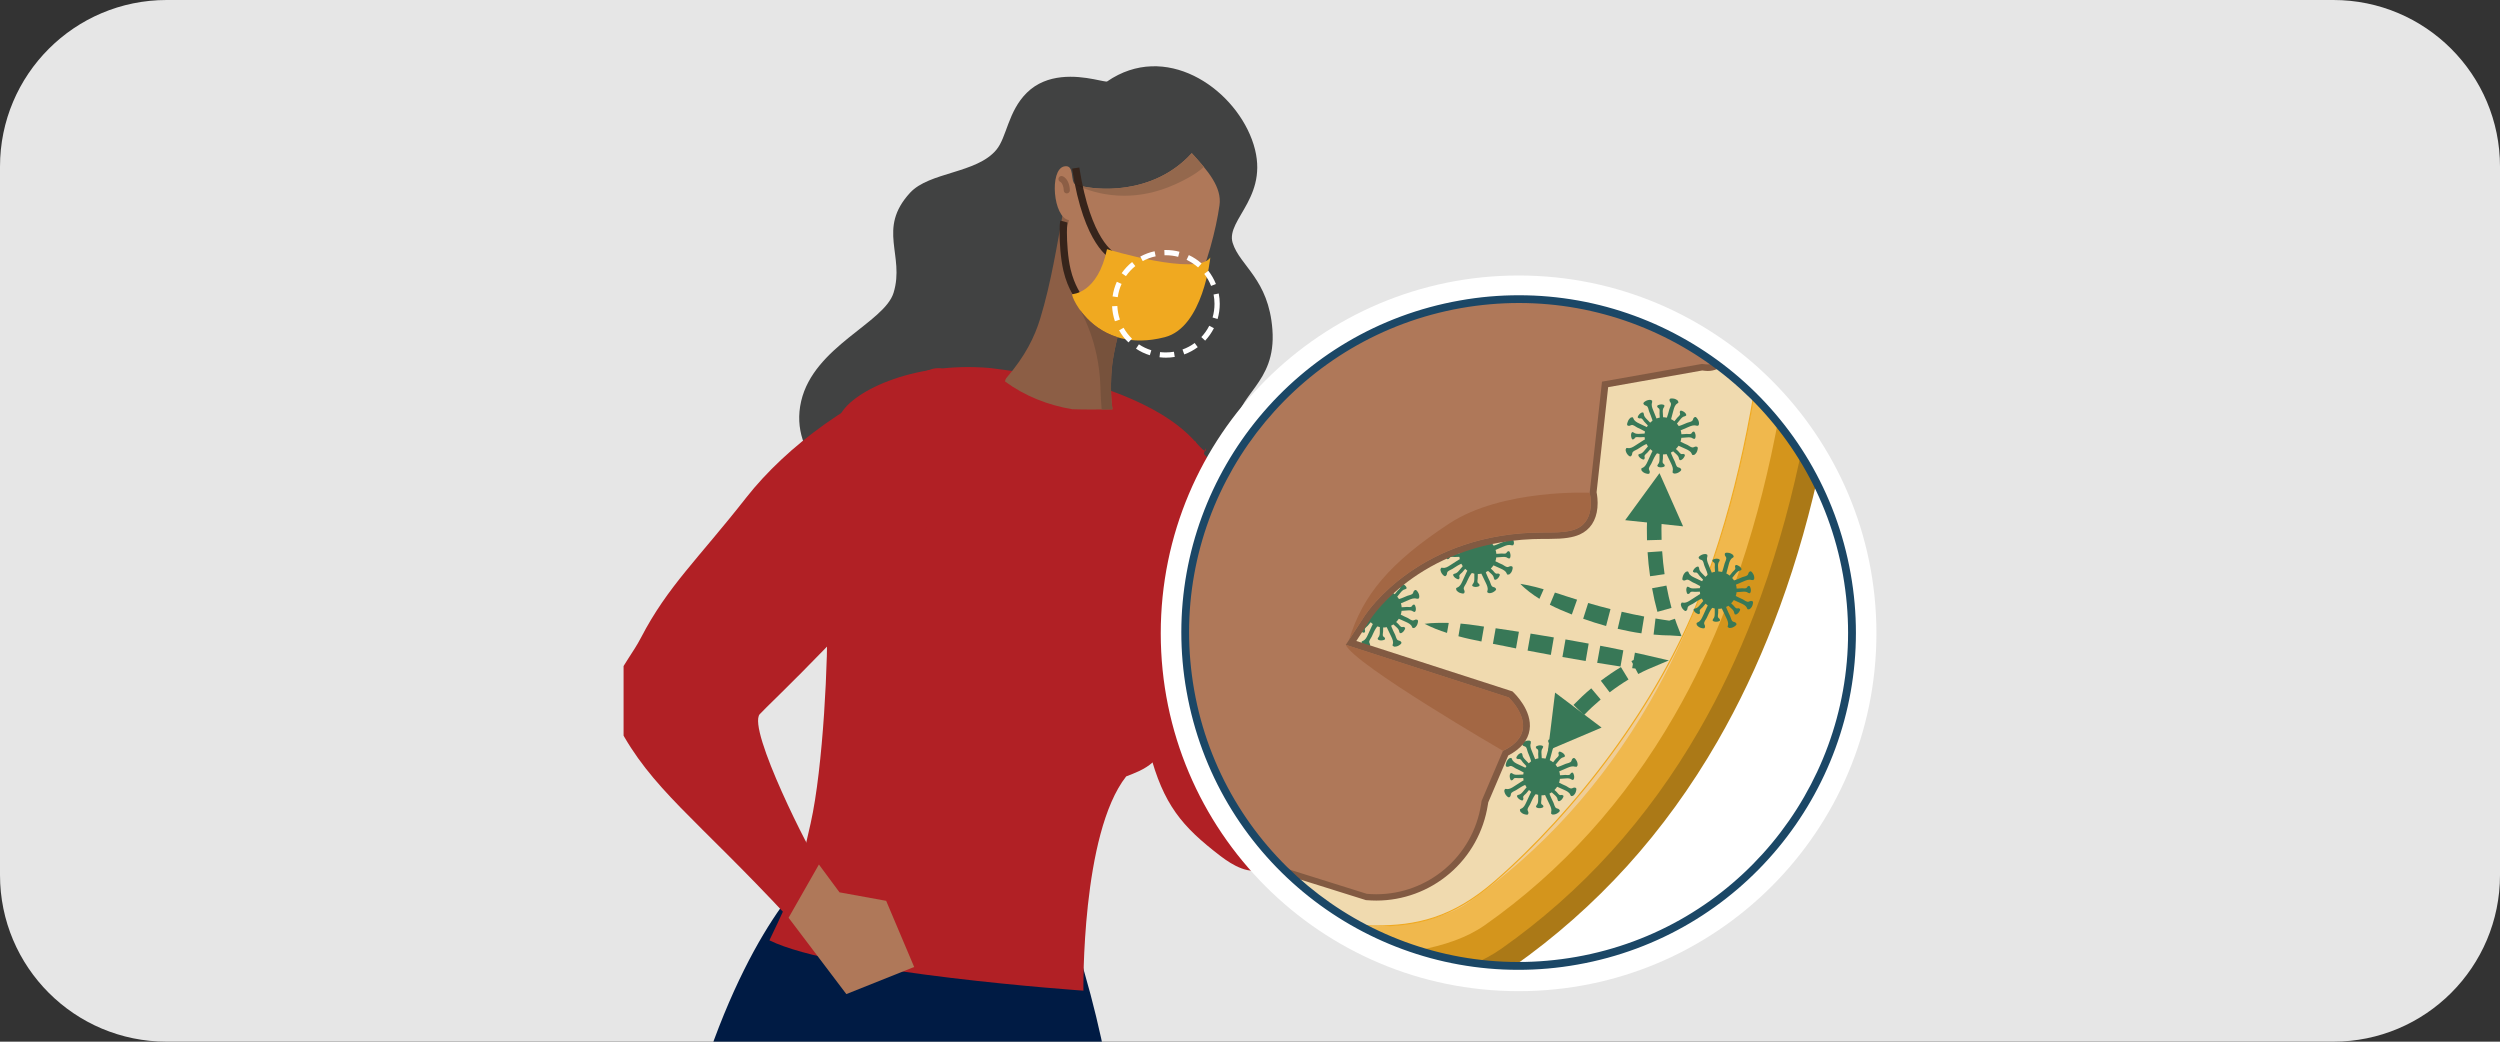
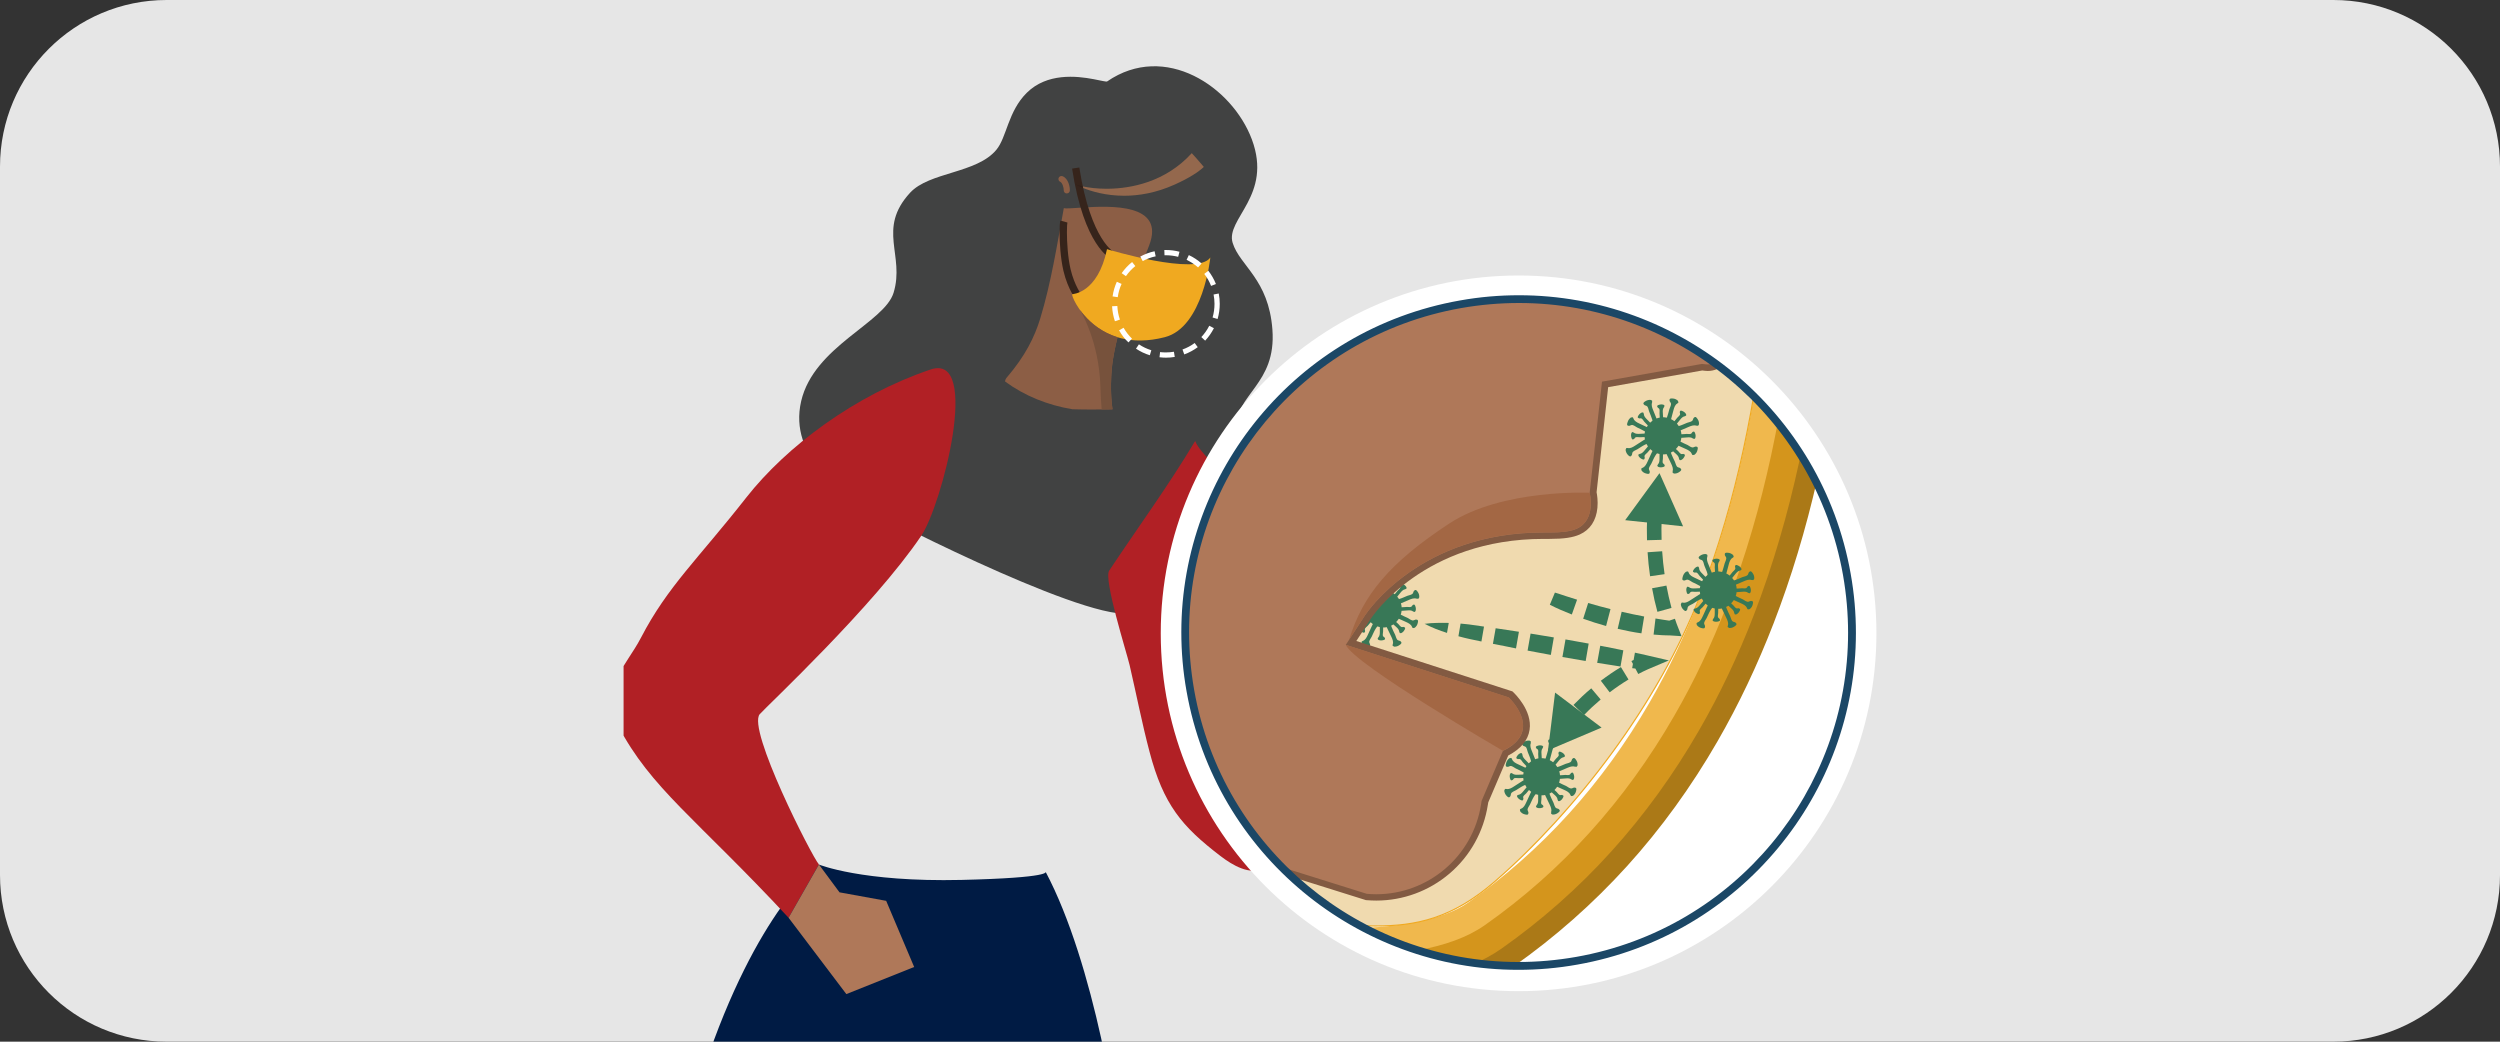
<svg xmlns="http://www.w3.org/2000/svg" xmlns:xlink="http://www.w3.org/1999/xlink" version="1.1" id="Layer_1" x="0px" y="0px" viewBox="0 0 300 125" style="enable-background:new 0 0 300 125;" xml:space="preserve">
  <rect x="0" y="0" width="300" height="125" fill="#333333" stroke="none" />
  <style type="text/css">
	.st0{clip-path:url(#SVGID_2_);fill:#E6E6E6;}
	.st1{clip-path:url(#SVGID_2_);}
	.st2{fill:#FEF4EB;}
	.st3{clip-path:url(#SVGID_4_);}
	.st4{clip-path:url(#SVGID_6_);}
	.st5{clip-path:url(#SVGID_8_);}
	.st6{fill:#625955;}
	.st7{fill:#E6C19F;}
	.st8{fill:#FAE1CA;}
	.st9{fill:#D4B396;}
	.st10{fill:#E5CFBA;}
	.st11{fill:none;}
	.st12{fill:#FAECDD;}
	.st13{fill:#312D2B;}
	.st14{clip-path:url(#SVGID_12_);}
	.st15{clip-path:url(#SVGID_14_);fill:#BDAB9A;}
	.st16{clip-path:url(#SVGID_14_);fill:#BDB2A7;}
	.st17{fill:#2D2D2D;}
	.st18{fill:#F9F3EE;}
	.st19{clip-path:url(#SVGID_16_);fill:#C8B4A2;}
	.st20{clip-path:url(#SVGID_16_);fill:#C8BDB1;}
	.st21{clip-path:url(#SVGID_16_);fill:#C7C2BE;}
	.st22{fill:#4856A4;}
	.st23{clip-path:url(#SVGID_18_);}
	.st24{clip-path:url(#SVGID_20_);fill:#44529C;}
	.st25{clip-path:url(#SVGID_22_);}
	.st26{clip-path:url(#SVGID_24_);fill:#44529C;}
	.st27{clip-path:url(#SVGID_24_);fill:#414E94;}
	.st28{fill:#6D78B6;}
	.st29{fill:#9CA5A8;}
	.st30{clip-path:url(#SVGID_26_);}
	.st31{clip-path:url(#SVGID_28_);fill:#A5A4A4;}
	.st32{clip-path:url(#SVGID_28_);fill:#EAEAE9;}
	.st33{clip-path:url(#SVGID_28_);fill:#C1C0C0;}
	.st34{clip-path:url(#SVGID_28_);fill:#B1B1B1;}
	.st35{clip-path:url(#SVGID_28_);fill:#2DA067;}
	.st36{clip-path:url(#SVGID_28_);fill:#DAE5E5;}
	.st37{clip-path:url(#SVGID_28_);fill:#61C0C4;}
	.st38{clip-path:url(#SVGID_28_);fill:#D4D4D5;}
	.st39{clip-path:url(#SVGID_28_);fill:#61939D;}
	.st40{clip-path:url(#SVGID_28_);fill:#54AE80;}
	.st41{clip-path:url(#SVGID_28_);fill:#C1DDDF;}
	.st42{clip-path:url(#SVGID_28_);}
	.st43{clip-path:url(#SVGID_30_);}
	.st44{clip-path:url(#SVGID_32_);fill:#BDD8CA;}
	.st45{clip-path:url(#SVGID_32_);fill:#D5D5D5;}
	.st46{clip-path:url(#SVGID_32_);fill:#EAEAE9;}
	.st47{clip-path:url(#SVGID_28_);fill:#4B4B4A;}
	.st48{clip-path:url(#SVGID_34_);}
	.st49{clip-path:url(#SVGID_36_);fill:#BDD8CA;}
	.st50{clip-path:url(#SVGID_38_);}
	.st51{clip-path:url(#SVGID_40_);fill:#BDD8CA;}
	.st52{clip-path:url(#SVGID_42_);}
	.st53{clip-path:url(#SVGID_44_);fill:#BDD8CA;}
	.st54{clip-path:url(#SVGID_46_);}
	.st55{clip-path:url(#SVGID_48_);fill:#BDD8CA;}
	.st56{clip-path:url(#SVGID_28_);fill:#D6D7D7;}
	.st57{clip-path:url(#SVGID_28_);fill:#848586;}
	.st58{clip-path:url(#SVGID_28_);fill:#B0B0B2;}
	.st59{clip-path:url(#SVGID_28_);fill:#05A5AB;}
	.st60{clip-path:url(#SVGID_28_);fill:#C1C2C3;}
	.st61{clip-path:url(#SVGID_28_);fill:#898A8D;}
	.st62{clip-path:url(#SVGID_28_);fill:#9D2024;}
	.st63{clip-path:url(#SVGID_28_);fill:#D0D0D1;}
	.st64{clip-path:url(#SVGID_28_);fill:#E69E1B;}
	.st65{clip-path:url(#SVGID_28_);fill:#28AFB4;}
	.st66{clip-path:url(#SVGID_28_);fill:#E7BD6D;}
	.st67{clip-path:url(#SVGID_28_);fill:#8ECFD0;}
	.st68{clip-path:url(#SVGID_28_);fill:#735850;}
	.st69{clip-path:url(#SVGID_28_);fill:#DCD6CE;}
	.st70{clip-path:url(#SVGID_50_);}
	.st71{clip-path:url(#SVGID_52_);fill:#8B756E;}
	.st72{clip-path:url(#SVGID_52_);fill:#EAEAE9;}
	.st73{clip-path:url(#SVGID_54_);}
	.st74{clip-path:url(#SVGID_56_);fill:#8B756E;}
	.st75{clip-path:url(#SVGID_56_);fill:#EAEAE9;}
	.st76{clip-path:url(#SVGID_58_);}
	.st77{clip-path:url(#SVGID_60_);fill:#8B756E;}
	.st78{clip-path:url(#SVGID_60_);fill:#EAEAE9;}
	.st79{clip-path:url(#SVGID_28_);fill:#E6E3E1;}
	.st80{clip-path:url(#SVGID_28_);fill:#81BBB2;}
	.st81{clip-path:url(#SVGID_28_);fill:#AC494B;}
	.st82{clip-path:url(#SVGID_28_);fill:#D85947;}
	.st83{clip-path:url(#SVGID_28_);fill:#1F8588;}
	.st84{clip-path:url(#SVGID_28_);fill:#D4D3D3;}
	.st85{clip-path:url(#SVGID_28_);fill:#E5E2E0;}
	.st86{clip-path:url(#SVGID_62_);}
	.st87{clip-path:url(#SVGID_64_);fill:#4C9D74;}
	.st88{clip-path:url(#SVGID_28_);fill:#EAD389;}
	.st89{clip-path:url(#SVGID_28_);fill:#EAD89E;}
	.st90{clip-path:url(#SVGID_28_);fill:#EACA63;}
	.st91{clip-path:url(#SVGID_28_);fill:#DDDEDE;}
	.st92{clip-path:url(#SVGID_28_);fill:#EAE5D5;}
	.st93{clip-path:url(#SVGID_28_);fill:#9AA0A7;}
	.st94{clip-path:url(#SVGID_28_);fill:#C5C8C9;}
	.st95{clip-path:url(#SVGID_28_);fill:#75C7CA;}
	.st96{fill:#FFFFFF;}
	.st97{fill:#EAB99F;}
	.st98{clip-path:url(#SVGID_66_);}
	.st99{clip-path:url(#SVGID_68_);fill:#D2A68F;}
	.st100{clip-path:url(#SVGID_70_);}
	.st101{clip-path:url(#SVGID_72_);fill:#ADACAC;}
	.st102{clip-path:url(#SVGID_72_);fill:#D2A68F;}
	.st103{fill:#B1B1B1;}
	.st104{clip-path:url(#SVGID_74_);}
	.st105{clip-path:url(#SVGID_76_);fill:#949393;}
	.st106{clip-path:url(#SVGID_76_);fill:#D2D2D1;}
	.st107{clip-path:url(#SVGID_76_);fill:#ADACAC;}
	.st108{clip-path:url(#SVGID_76_);fill:#4B9C73;}
	.st109{clip-path:url(#SVGID_76_);fill:#448D68;}
	.st110{clip-path:url(#SVGID_76_);fill:#ADC6C8;}
	.st111{clip-path:url(#SVGID_76_);fill:#9F9F9F;}
	.st112{clip-path:url(#SVGID_78_);}
	.st113{clip-path:url(#SVGID_80_);fill:#8D1D20;}
	.st114{clip-path:url(#SVGID_80_);fill:#D2D2D1;}
	.st115{clip-path:url(#SVGID_80_);fill:#9F9F9F;}
	.st116{fill:#623E3B;}
	.st117{clip-path:url(#SVGID_82_);}
	.st118{clip-path:url(#SVGID_84_);fill:#D2A68F;}
	.st119{clip-path:url(#SVGID_86_);}
	.st120{clip-path:url(#SVGID_88_);fill:#D2A68F;}
	.st121{fill:#414141;}
	.st122{fill:#DBDBDB;}
	.st123{fill:#CDCDCD;}
	.st124{fill:#454444;}
	.st125{fill:#50504F;}
	.st126{fill:#F6F6F6;}
	.st127{clip-path:url(#SVGID_90_);}
	.st128{clip-path:url(#SVGID_92_);fill:#8F8F8F;}
	.st129{clip-path:url(#SVGID_92_);fill:#D2CEBF;}
	.st130{clip-path:url(#SVGID_92_);fill:#9F9F9F;}
	.st131{clip-path:url(#SVGID_92_);fill:#E5E5E5;}
	.st132{clip-path:url(#SVGID_92_);fill:#DDDDDD;}
	.st133{clip-path:url(#SVGID_94_);}
	.st134{clip-path:url(#SVGID_96_);fill:#949393;}
	.st135{clip-path:url(#SVGID_96_);fill:#D2D2D1;}
	.st136{clip-path:url(#SVGID_96_);fill:#ADACAC;}
	.st137{clip-path:url(#SVGID_96_);fill:#04949A;}
	.st138{clip-path:url(#SVGID_96_);fill:#CECBC9;}
	.st139{clip-path:url(#SVGID_96_);fill:#DDDDDD;}
	.st140{clip-path:url(#SVGID_98_);}
	.st141{clip-path:url(#SVGID_100_);fill:#DDDDDD;}
	.st142{fill:#E7E7E7;}
	.st143{fill:#BFECEE;}
	.st144{fill:#414042;}
	.st145{fill:#C0C0C0;}
	.st146{fill:#B2B2B2;}
	.st147{fill:#676767;}
	.st148{fill:#878787;}
	.st149{fill:#BFBFBF;}
	.st150{fill:#EFEEEE;}
	.st151{fill:#247291;}
	.st152{fill:#FAEDDE;}
	.st153{clip-path:url(#SVGID_102_);}
	.st154{clip-path:url(#SVGID_104_);fill:#C2B7AC;}
	.st155{fill:#015F71;}
	.st156{fill:#575757;}
	.st157{fill:#B47C5F;}
	.st158{fill:#D5997B;}
	.st159{fill:#FEF6EF;}
	.st160{clip-path:url(#SVGID_106_);}
	.st161{clip-path:url(#SVGID_108_);fill:#292929;}
	.st162{clip-path:url(#SVGID_108_);fill:#C48D71;}
	.st163{clip-path:url(#SVGID_108_);fill:#EAE1D9;}
	.st164{clip-path:url(#SVGID_108_);fill:#EAE3DC;}
	.st165{clip-path:url(#SVGID_110_);}
	.st166{clip-path:url(#SVGID_112_);fill:#EAE3DC;}
	.st167{clip-path:url(#SVGID_114_);}
	.st168{clip-path:url(#SVGID_116_);fill:#2A2A2A;}
	.st169{clip-path:url(#SVGID_116_);fill:#C89074;}
	.st170{fill:#524740;}
	.st171{fill:#A91F23;}
	.st172{clip-path:url(#SVGID_118_);}
	.st173{clip-path:url(#SVGID_120_);fill:#292929;}
	.st174{clip-path:url(#SVGID_120_);fill:#EAE3DC;}
	.st175{clip-path:url(#SVGID_120_);fill:#A67258;}
	.st176{clip-path:url(#SVGID_120_);fill:#C48D71;}
	.st177{clip-path:url(#SVGID_120_);fill:#9C1D20;}
	.st178{clip-path:url(#SVGID_122_);}
	.st179{clip-path:url(#SVGID_124_);fill:#292929;}
	.st180{clip-path:url(#SVGID_124_);fill:#EAE3DC;}
	.st181{clip-path:url(#SVGID_124_);fill:#D8D1CB;}
	.st182{clip-path:url(#SVGID_124_);fill:#9C1D20;}
	.st183{clip-path:url(#SVGID_124_);fill:#901B1D;}
	.st184{clip-path:url(#SVGID_126_);}
	.st185{clip-path:url(#SVGID_128_);fill:#292929;}
	.st186{clip-path:url(#SVGID_128_);fill:#A67258;}
	.st187{clip-path:url(#SVGID_128_);fill:#C48D71;}
	.st188{clip-path:url(#SVGID_128_);fill:#9C1D20;}
	.st189{fill:#FCE4CC;}
	.st190{fill:#F8E4CF;}
	.st191{fill:#EBD4BE;}
	.st192{fill:#F9E7D4;}
	.st193{clip-path:url(#SVGID_130_);}
	.st194{clip-path:url(#SVGID_132_);fill:url(#SVGID_133_);}
	.st195{clip-path:url(#SVGID_135_);}
	.st196{fill:#706864;}
	.st197{fill:#B4AFA8;}
	.st198{fill:#E8C06B;}
	.st199{clip-path:url(#SVGID_139_);}
	.st200{clip-path:url(#SVGID_141_);fill:#EAC671;}
	.st201{clip-path:url(#SVGID_143_);}
	.st202{clip-path:url(#SVGID_145_);fill:#414D93;}
	.st203{clip-path:url(#SVGID_145_);fill:#D0AC60;}
	.st204{clip-path:url(#SVGID_145_);fill:#D2B265;}
	.st205{clip-path:url(#SVGID_147_);}
	.st206{clip-path:url(#SVGID_149_);fill:#EAC671;}
	.st207{clip-path:url(#SVGID_151_);}
	.st208{clip-path:url(#SVGID_153_);fill:#BB9A56;}
	.st209{clip-path:url(#SVGID_153_);fill:#D0AC60;}
	.st210{clip-path:url(#SVGID_155_);}
	.st211{clip-path:url(#SVGID_157_);fill:#EAC671;}
	.st212{clip-path:url(#SVGID_159_);}
	.st213{clip-path:url(#SVGID_161_);fill:#414D93;}
	.st214{clip-path:url(#SVGID_161_);fill:#D0AC60;}
	.st215{clip-path:url(#SVGID_161_);fill:#D2B265;}
	.st216{clip-path:url(#SVGID_163_);}
	.st217{clip-path:url(#SVGID_165_);fill:#414D93;}
	.st218{clip-path:url(#SVGID_165_);fill:#D0AC60;}
	.st219{clip-path:url(#SVGID_167_);}
	.st220{clip-path:url(#SVGID_169_);fill:#EAC671;}
	.st221{clip-path:url(#SVGID_171_);}
	.st222{clip-path:url(#SVGID_173_);fill:#EAC671;}
	.st223{fill:#54782E;}
	.st224{fill:#568044;}
	.st225{fill:#4B5E42;}
	.st226{clip-path:url(#SVGID_175_);}
	.st227{clip-path:url(#SVGID_177_);fill:#414D93;}
	.st228{clip-path:url(#SVGID_177_);fill:#4A4039;}
	.st229{clip-path:url(#SVGID_177_);fill:#D0AC60;}
	.st230{clip-path:url(#SVGID_177_);fill:#BB9A56;}
	.st231{clip-path:url(#SVGID_177_);fill:#4D733D;}
	.st232{clip-path:url(#SVGID_177_);fill:#D2B265;}
	.st233{clip-path:url(#SVGID_179_);}
	.st234{clip-path:url(#SVGID_181_);fill:#D0AC60;}
	.st235{clip-path:url(#SVGID_183_);}
	.st236{clip-path:url(#SVGID_185_);fill:#EAC671;}
	.st237{clip-path:url(#SVGID_187_);}
	.st238{clip-path:url(#SVGID_189_);fill:#414D93;}
	.st239{clip-path:url(#SVGID_189_);fill:#D0AC60;}
	.st240{clip-path:url(#SVGID_189_);fill:#BB9A56;}
	.st241{clip-path:url(#SVGID_189_);fill:#D2B265;}
	.st242{clip-path:url(#SVGID_191_);}
	.st243{clip-path:url(#SVGID_193_);fill:#EAC671;}
	.st244{clip-path:url(#SVGID_195_);}
	.st245{clip-path:url(#SVGID_197_);fill:#D0AC60;}
	.st246{fill:#6B4A38;}
	.st247{fill:#C3967F;}
	.st248{fill:#70985B;}
	.st249{fill:#708D63;}
	.st250{fill:#95BC84;}
	.st251{clip-path:url(#SVGID_199_);}
	.st252{clip-path:url(#SVGID_201_);fill:#4B3427;}
	.st253{clip-path:url(#SVGID_201_);fill:#4E6A40;}
	.st254{clip-path:url(#SVGID_201_);fill:#4E6245;}
	.st255{clip-path:url(#SVGID_201_);fill:#68835C;}
	.st256{clip-path:url(#SVGID_203_);}
	.st257{clip-path:url(#SVGID_205_);fill:#4B3427;}
	.st258{clip-path:url(#SVGID_205_);fill:#4E6A40;}
	.st259{clip-path:url(#SVGID_205_);fill:#4E6245;}
	.st260{clip-path:url(#SVGID_205_);fill:#68835C;}
	.st261{clip-path:url(#SVGID_207_);}
	.st262{clip-path:url(#SVGID_209_);fill:#A0C387;}
	.st263{clip-path:url(#SVGID_211_);}
	.st264{clip-path:url(#SVGID_213_);fill:#86A977;}
	.st265{clip-path:url(#SVGID_213_);fill:#90AF79;}
	.st266{fill:#8F624B;}
	.st267{clip-path:url(#SVGID_215_);}
	.st268{clip-path:url(#SVGID_217_);fill:#A0C387;}
	.st269{clip-path:url(#SVGID_219_);}
	.st270{clip-path:url(#SVGID_221_);fill:#414D93;}
	.st271{clip-path:url(#SVGID_221_);fill:#86A977;}
	.st272{clip-path:url(#SVGID_223_);}
	.st273{clip-path:url(#SVGID_225_);fill:#86A977;}
	.st274{clip-path:url(#SVGID_227_);}
	.st275{clip-path:url(#SVGID_229_);fill:#805843;}
	.st276{clip-path:url(#SVGID_229_);fill:#86A977;}
	.st277{clip-path:url(#SVGID_231_);}
	.st278{clip-path:url(#SVGID_233_);fill:#A0C387;}
	.st279{clip-path:url(#SVGID_235_);}
	.st280{clip-path:url(#SVGID_237_);fill:#86A977;}
	.st281{clip-path:url(#SVGID_237_);fill:#805843;}
	.st282{clip-path:url(#SVGID_237_);fill:#90AF79;}
	.st283{fill:#B39C8D;}
	.st284{fill:#BA3B3B;}
	.st285{clip-path:url(#SVGID_239_);}
	.st286{clip-path:url(#SVGID_241_);fill:#A73535;}
	.st287{clip-path:url(#SVGID_243_);}
	.st288{clip-path:url(#SVGID_245_);fill:#A73535;}
	.st289{clip-path:url(#SVGID_247_);}
	.st290{clip-path:url(#SVGID_249_);fill:#A73535;}
	.st291{clip-path:url(#SVGID_251_);}
	.st292{clip-path:url(#SVGID_253_);fill:#414D93;}
	.st293{clip-path:url(#SVGID_253_);fill:#A73535;}
	.st294{clip-path:url(#SVGID_255_);}
	.st295{clip-path:url(#SVGID_257_);fill:#A73535;}
	.st296{fill:#CD362C;}
	.st297{clip-path:url(#SVGID_259_);}
	.st298{clip-path:url(#SVGID_261_);fill:#963030;}
	.st299{clip-path:url(#SVGID_261_);fill:#A73535;}
	.st300{clip-path:url(#SVGID_263_);}
	.st301{clip-path:url(#SVGID_265_);fill:#A73535;}
	.st302{clip-path:url(#SVGID_267_);}
	.st303{clip-path:url(#SVGID_269_);fill:#A73535;}
	.st304{clip-path:url(#SVGID_269_);fill:#963030;}
	.st305{clip-path:url(#SVGID_269_);fill:#805843;}
	.st306{clip-path:url(#SVGID_271_);}
	.st307{clip-path:url(#SVGID_273_);fill:#963030;}
	.st308{clip-path:url(#SVGID_273_);fill:#805843;}
	.st309{clip-path:url(#SVGID_273_);fill:#A73535;}
	.st310{clip-path:url(#SVGID_275_);}
	.st311{clip-path:url(#SVGID_277_);fill:#A73535;}
	.st312{clip-path:url(#SVGID_277_);fill:#B83028;}
	.st313{clip-path:url(#SVGID_279_);}
	.st314{clip-path:url(#SVGID_281_);fill:#A73535;}
	.st315{clip-path:url(#SVGID_283_);}
	.st316{clip-path:url(#SVGID_285_);fill:#A73535;}
	.st317{clip-path:url(#SVGID_287_);}
	.st318{clip-path:url(#SVGID_289_);fill:#A73535;}
	.st319{clip-path:url(#SVGID_291_);}
	.st320{clip-path:url(#SVGID_293_);fill:#A73535;}
	.st321{clip-path:url(#SVGID_295_);}
	.st322{clip-path:url(#SVGID_297_);fill:#A73535;}
	.st323{clip-path:url(#SVGID_299_);}
	.st324{clip-path:url(#SVGID_301_);fill:#A73535;}
	.st325{clip-path:url(#SVGID_303_);}
	.st326{clip-path:url(#SVGID_305_);fill:#A73535;}
	.st327{fill:#426136;}
	.st328{clip-path:url(#SVGID_307_);}
	.st329{clip-path:url(#SVGID_309_);fill:#87A673;}
	.st330{clip-path:url(#SVGID_309_);fill:#7B946A;}
	.st331{clip-path:url(#SVGID_311_);}
	.st332{clip-path:url(#SVGID_313_);fill:#87A673;}
	.st333{clip-path:url(#SVGID_313_);fill:#7B946A;}
	.st334{fill:#558B39;}
	.st335{fill:#34502B;}
	.st336{clip-path:url(#SVGID_315_);}
	.st337{clip-path:url(#SVGID_317_);fill:#819272;}
	.st338{clip-path:url(#SVGID_319_);}
	.st339{clip-path:url(#SVGID_321_);fill:#87A673;}
	.st340{clip-path:url(#SVGID_321_);fill:#819272;}
	.st341{clip-path:url(#SVGID_323_);}
	.st342{clip-path:url(#SVGID_325_);fill:#819272;}
	.st343{clip-path:url(#SVGID_327_);}
	.st344{clip-path:url(#SVGID_329_);fill:#43543B;}
	.st345{clip-path:url(#SVGID_329_);fill:#2F4827;}
	.st346{clip-path:url(#SVGID_329_);fill:#748366;}
	.st347{clip-path:url(#SVGID_329_);fill:#677C5A;}
	.st348{clip-path:url(#SVGID_331_);}
	.st349{clip-path:url(#SVGID_333_);fill:#819272;}
	.st350{clip-path:url(#SVGID_335_);}
	.st351{clip-path:url(#SVGID_337_);fill:#819272;}
	.st352{clip-path:url(#SVGID_339_);}
	.st353{clip-path:url(#SVGID_341_);fill:#87A673;}
	.st354{clip-path:url(#SVGID_341_);fill:#7B946A;}
	.st355{clip-path:url(#SVGID_343_);}
	.st356{clip-path:url(#SVGID_345_);fill:#819272;}
	.st357{clip-path:url(#SVGID_347_);}
	.st358{clip-path:url(#SVGID_349_);fill:#C37D6D;}
	.st359{clip-path:url(#SVGID_349_);fill:#819272;}
	.st360{clip-path:url(#SVGID_351_);}
	.st361{clip-path:url(#SVGID_353_);fill:#819272;}
	.st362{clip-path:url(#SVGID_355_);}
	.st363{clip-path:url(#SVGID_357_);fill:#A73535;}
	.st364{clip-path:url(#SVGID_357_);fill:#43543B;}
	.st365{clip-path:url(#SVGID_357_);fill:#2F4827;}
	.st366{clip-path:url(#SVGID_357_);fill:#748366;}
	.st367{clip-path:url(#SVGID_357_);fill:#AF7062;}
	.st368{clip-path:url(#SVGID_357_);fill:#4D733D;}
	.st369{clip-path:url(#SVGID_357_);fill:#677C5A;}
	.st370{clip-path:url(#SVGID_359_);}
	.st371{clip-path:url(#SVGID_361_);fill:#819272;}
	.st372{clip-path:url(#SVGID_363_);}
	.st373{clip-path:url(#SVGID_365_);fill:#819272;}
	.st374{clip-path:url(#SVGID_365_);fill:#738A64;}
	.st375{clip-path:url(#SVGID_367_);}
	.st376{clip-path:url(#SVGID_369_);fill:#819272;}
	.st377{clip-path:url(#SVGID_371_);}
	.st378{clip-path:url(#SVGID_373_);fill:#87A673;}
	.st379{clip-path:url(#SVGID_373_);fill:#7B946A;}
	.st380{fill:#9E6C50;}
	.st381{fill:#EEC7B2;}
	.st382{clip-path:url(#SVGID_375_);}
	.st383{clip-path:url(#SVGID_377_);fill:#206682;}
	.st384{clip-path:url(#SVGID_377_);fill:#8E6148;}
	.st385{clip-path:url(#SVGID_379_);}
	.st386{clip-path:url(#SVGID_381_);fill:#206682;}
	.st387{clip-path:url(#SVGID_381_);fill:#8C9497;}
	.st388{clip-path:url(#SVGID_381_);fill:#ACACAC;}
	.st389{clip-path:url(#SVGID_381_);fill:#D7D6D6;}
	.st390{clip-path:url(#SVGID_381_);fill:#282828;}
	.st391{clip-path:url(#SVGID_383_);}
	.st392{clip-path:url(#SVGID_385_);fill:#C4CECE;}
	.st393{clip-path:url(#SVGID_385_);fill:#D7D6D6;}
	.st394{clip-path:url(#SVGID_385_);fill:#206682;}
	.st395{clip-path:url(#SVGID_387_);}
	.st396{clip-path:url(#SVGID_389_);fill:#8C9497;}
	.st397{clip-path:url(#SVGID_389_);fill:#ACACAC;}
	.st398{clip-path:url(#SVGID_389_);fill:#D7D6D6;}
	.st399{clip-path:url(#SVGID_389_);fill:#206682;}
	.st400{clip-path:url(#SVGID_389_);fill:#282828;}
	.st401{fill:#1E3247;}
	.st402{clip-path:url(#SVGID_391_);}
	.st403{clip-path:url(#SVGID_393_);fill:#1B2D40;}
	.st404{clip-path:url(#SVGID_395_);}
	.st405{clip-path:url(#SVGID_397_);fill:#949393;}
	.st406{clip-path:url(#SVGID_397_);fill:#9F9F9F;}
	.st407{clip-path:url(#SVGID_397_);fill:#1B2D40;}
	.st408{clip-path:url(#SVGID_399_);}
	.st409{clip-path:url(#SVGID_401_);fill:#949393;}
	.st410{clip-path:url(#SVGID_401_);fill:#ADACAC;}
	.st411{clip-path:url(#SVGID_401_);fill:#9A4243;}
	.st412{clip-path:url(#SVGID_401_);fill:#D2D2D1;}
	.st413{clip-path:url(#SVGID_401_);fill:#C4CECE;}
	.st414{clip-path:url(#SVGID_401_);fill:#57ACB0;}
	.st415{clip-path:url(#SVGID_401_);fill:#D7D6D6;}
	.st416{clip-path:url(#SVGID_401_);fill:#206682;}
	.st417{clip-path:url(#SVGID_401_);fill:#E5E5E5;}
	.st418{clip-path:url(#SVGID_401_);fill:#8E6148;}
	.st419{clip-path:url(#SVGID_401_);fill:#1B2D40;}
	.st420{fill:#4F3628;}
	.st421{clip-path:url(#SVGID_403_);}
	.st422{clip-path:url(#SVGID_405_);fill:#206682;}
	.st423{clip-path:url(#SVGID_405_);fill:#282828;}
	.st424{clip-path:url(#SVGID_405_);fill:#242424;}
	.st425{clip-path:url(#SVGID_405_);fill:#949393;}
	.st426{clip-path:url(#SVGID_405_);fill:#D2D2D1;}
	.st427{clip-path:url(#SVGID_405_);fill:#C4CECE;}
	.st428{clip-path:url(#SVGID_405_);fill:#BEBEBF;}
	.st429{clip-path:url(#SVGID_405_);fill:#E5E5E5;}
	.st430{clip-path:url(#SVGID_405_);fill:#B0B9B9;}
	.st431{clip-path:url(#SVGID_405_);fill:#C1C0C0;}
	.st432{clip-path:url(#SVGID_405_);fill:#CECECE;}
	.st433{clip-path:url(#SVGID_405_);fill:#1B2D40;}
	.st434{clip-path:url(#SVGID_407_);}
	.st435{clip-path:url(#SVGID_409_);fill:#E4DBD3;}
	.st436{clip-path:url(#SVGID_411_);}
	.st437{clip-path:url(#SVGID_413_);fill:#E4DBD3;}
	.st438{fill:#222222;}
	.st439{fill:#FAAB19;}
	.st440{fill:#F3EEE9;}
	.st441{fill:#BF8D34;}
	.st442{clip-path:url(#SVGID_415_);}
	.st443{clip-path:url(#SVGID_417_);fill:#B08230;}
	.st444{clip-path:url(#SVGID_419_);}
	.st445{clip-path:url(#SVGID_421_);fill:#D8AA93;}
	.st446{clip-path:url(#SVGID_423_);}
	.st447{clip-path:url(#SVGID_425_);fill:#E8DBCD;}
	.st448{clip-path:url(#SVGID_425_);fill:#D9AC94;}
	.st449{clip-path:url(#SVGID_427_);}
	.st450{clip-path:url(#SVGID_429_);fill:#D2A68F;}
	.st451{clip-path:url(#SVGID_431_);}
	.st452{clip-path:url(#SVGID_433_);fill:#A29D97;}
	.st453{clip-path:url(#SVGID_433_);fill:#282828;}
	.st454{clip-path:url(#SVGID_435_);}
	.st455{clip-path:url(#SVGID_437_);fill:#292929;}
	.st456{clip-path:url(#SVGID_437_);fill:#505050;}
	.st457{clip-path:url(#SVGID_437_);fill:#B08230;}
	.st458{clip-path:url(#SVGID_439_);}
	.st459{clip-path:url(#SVGID_441_);fill:#B28330;}
	.st460{clip-path:url(#SVGID_441_);fill:#D9AC94;}
	.st461{clip-path:url(#SVGID_443_);}
	.st462{clip-path:url(#SVGID_445_);fill:#D2A68F;}
	.st463{clip-path:url(#SVGID_445_);fill:#242424;}
	.st464{clip-path:url(#SVGID_445_);fill:#E5E5E5;}
	.st465{fill:#2A2A6D;}
	.st466{clip-path:url(#SVGID_447_);}
	.st467{clip-path:url(#SVGID_449_);fill:#4E4E4E;}
	.st468{clip-path:url(#SVGID_449_);fill:#C29984;}
	.st469{clip-path:url(#SVGID_449_);fill:#262662;}
	.st470{clip-path:url(#SVGID_451_);}
	.st471{clip-path:url(#SVGID_453_);fill:#A29D97;}
	.st472{clip-path:url(#SVGID_453_);fill:#262662;}
	.st473{clip-path:url(#SVGID_455_);}
	.st474{clip-path:url(#SVGID_457_);fill:#90989B;}
	.st475{clip-path:url(#SVGID_457_);fill:#EBEBEB;}
	.st476{clip-path:url(#SVGID_457_);fill:#D3D3D3;}
	.st477{clip-path:url(#SVGID_457_);fill:#272764;}
	.st478{clip-path:url(#SVGID_457_);fill:#23235A;}
	.st479{clip-path:url(#SVGID_457_);fill:#D8AA93;}
	.st480{fill:#383534;}
	.st481{fill:#666666;}
	.st482{clip-path:url(#SVGID_459_);}
	.st483{clip-path:url(#SVGID_461_);fill:#D2A68F;}
	.st484{clip-path:url(#SVGID_463_);}
	.st485{clip-path:url(#SVGID_465_);fill:#8C9497;}
	.st486{clip-path:url(#SVGID_465_);fill:#D2A68F;}
	.st487{fill:#D3F3EC;}
	.st488{fill:#95CBC8;}
	.st489{fill:#D5493D;}
	.st490{clip-path:url(#SVGID_467_);}
	.st491{clip-path:url(#SVGID_469_);fill:#C1E8E1;}
	.st492{clip-path:url(#SVGID_469_);fill:#96CDC7;}
	.st493{clip-path:url(#SVGID_471_);}
	.st494{clip-path:url(#SVGID_473_);fill:#4C5C88;}
	.st495{clip-path:url(#SVGID_473_);fill:#C1E8E1;}
	.st496{clip-path:url(#SVGID_473_);fill:#96CDC7;}
	.st497{clip-path:url(#SVGID_475_);}
	.st498{clip-path:url(#SVGID_477_);fill:#4A5B58;}
	.st499{clip-path:url(#SVGID_477_);fill:#C1E8E1;}
	.st500{clip-path:url(#SVGID_477_);fill:#96CDC7;}
	.st501{clip-path:url(#SVGID_479_);}
	.st502{clip-path:url(#SVGID_481_);fill:#B6E1D9;}
	.st503{fill:#3B648D;}
	.st504{fill:#FFD05C;}
	.st505{fill:#F7B033;}
	.st506{fill:#825549;}
	.st507{fill:#F8EAD5;}
	.st508{fill:#E1E6B4;}
	.st509{fill:#73882C;}
	.st510{clip-path:url(#SVGID_483_);}
	.st511{clip-path:url(#SVGID_485_);fill:#A5A09A;}
	.st512{clip-path:url(#SVGID_485_);fill:#6A7D2A;}
	.st513{fill:#6A7F29;}
	.st514{fill:#8DA244;}
	.st515{fill:#92A745;}
	.st516{fill:#869C41;}
	.st517{clip-path:url(#SVGID_487_);}
	.st518{clip-path:url(#SVGID_489_);fill:#C59C87;}
	.st519{clip-path:url(#SVGID_489_);fill:#829540;}
	.st520{clip-path:url(#SVGID_489_);fill:#869941;}
	.st521{clip-path:url(#SVGID_489_);fill:#7B8F3D;}
	.st522{fill:#9FB555;}
	.st523{fill:#AABE69;}
	.st524{fill:#97AB51;}
	.st525{clip-path:url(#SVGID_491_);}
	.st526{clip-path:url(#SVGID_493_);fill:#92A64F;}
	.st527{clip-path:url(#SVGID_493_);fill:#8B9D4C;}
	.st528{clip-path:url(#SVGID_493_);fill:#CDD2A5;}
	.st529{fill:#E4E8BA;}
	.st530{fill:#E6A653;}
	.st531{clip-path:url(#SVGID_495_);}
	.st532{clip-path:url(#SVGID_497_);fill:#A6A19B;}
	.st533{clip-path:url(#SVGID_497_);fill:#D4994C;}
	.st534{fill:#F4D6B0;}
	.st535{fill:#545454;}
	.st536{fill:#8BB15C;}
	.st537{fill:#80A354;}
	.st538{fill:#A5BF7C;}
	.st539{clip-path:url(#SVGID_499_);}
	.st540{clip-path:url(#SVGID_501_);fill:#7D9F53;}
	.st541{fill:#A6C47A;}
	.st542{fill:#B0CA88;}
	.st543{fill:#BFD49D;}
	.st544{fill:#D2E1BA;}
	.st545{fill:#B4CBB5;}
	.st546{fill:#00B1B8;}
	.st547{fill:#D3493D;}
	.st548{clip-path:url(#SVGID_503_);}
	.st549{clip-path:url(#SVGID_505_);fill:#A2BC70;}
	.st550{clip-path:url(#SVGID_505_);fill:#A2BD5C;}
	.st551{clip-path:url(#SVGID_505_);fill:#ADC866;}
	.st552{clip-path:url(#SVGID_505_);fill:#A1BB5B;}
	.st553{clip-path:url(#SVGID_505_);fill:#9DB957;}
	.st554{clip-path:url(#SVGID_505_);fill:#AAC564;}
	.st555{clip-path:url(#SVGID_505_);fill:#A8C361;}
	.st556{clip-path:url(#SVGID_505_);fill:#A4C45D;}
	.st557{clip-path:url(#SVGID_505_);fill:#A0BE5A;}
	.st558{clip-path:url(#SVGID_505_);fill:#AECC66;}
	.st559{clip-path:url(#SVGID_505_);fill:#ACC864;}
	.st560{clip-path:url(#SVGID_505_);fill:#B7CD71;}
	.st561{clip-path:url(#SVGID_505_);fill:#AFCE62;}
	.st562{clip-path:url(#SVGID_505_);fill:#93CE74;}
	.st563{clip-path:url(#SVGID_505_);fill:#C6DD82;}
	.st564{clip-path:url(#SVGID_505_);fill:#BDB95B;}
	.st565{clip-path:url(#SVGID_507_);}
	.st566{clip-path:url(#SVGID_509_);fill:#C3D87A;}
	.st567{clip-path:url(#SVGID_509_);fill:#C3D876;}
	.st568{clip-path:url(#SVGID_509_);fill:#C5DA78;}
	.st569{clip-path:url(#SVGID_509_);fill:#C2D775;}
	.st570{clip-path:url(#SVGID_509_);fill:#C4DA78;}
	.st571{clip-path:url(#SVGID_509_);fill:#C4D977;}
	.st572{clip-path:url(#SVGID_509_);fill:#C3DA77;}
	.st573{clip-path:url(#SVGID_509_);fill:#C2D876;}
	.st574{clip-path:url(#SVGID_509_);fill:#C5DB78;}
	.st575{clip-path:url(#SVGID_509_);fill:#C7DB7B;}
	.st576{clip-path:url(#SVGID_509_);fill:#C5DC78;}
	.st577{clip-path:url(#SVGID_509_);fill:#C5DB77;}
	.st578{clip-path:url(#SVGID_509_);fill:#C6DC79;}
	.st579{clip-path:url(#SVGID_509_);fill:#C0DC7B;}
	.st580{clip-path:url(#SVGID_509_);fill:#CADF7E;}
	.st581{clip-path:url(#SVGID_509_);fill:#C8D776;}
	.st582{fill:#B2D235;}
	.st583{fill:#C8DF6D;}
	.st584{fill:#D1F1EA;}
	.st585{fill:#226A69;}
	.st586{fill:#E8BA45;}
	.st587{fill:#D66736;}
	.st588{clip-path:url(#SVGID_511_);}
	.st589{clip-path:url(#SVGID_513_);fill:#A5816F;}
	.st590{clip-path:url(#SVGID_513_);fill:#6F7E68;}
	.st591{clip-path:url(#SVGID_513_);fill:#99B576;}
	.st592{clip-path:url(#SVGID_513_);fill:#DC6D64;}
	.st593{clip-path:url(#SVGID_513_);fill:#EDC86A;}
	.st594{clip-path:url(#SVGID_513_);fill:#FFFFFF;}
	.st595{clip-path:url(#SVGID_515_);}
	.st596{clip-path:url(#SVGID_517_);fill:#789969;}
	.st597{clip-path:url(#SVGID_517_);fill:#9FB88F;}
	.st598{clip-path:url(#SVGID_517_);fill:#A2C17D;}
	.st599{clip-path:url(#SVGID_517_);fill:#99B576;}
	.st600{clip-path:url(#SVGID_517_);fill:#97B275;}
	.st601{clip-path:url(#SVGID_517_);fill:#B8D095;}
	.st602{clip-path:url(#SVGID_517_);fill:#DBE7C8;}
	.st603{clip-path:url(#SVGID_517_);fill:#CCDDB1;}
	.st604{clip-path:url(#SVGID_517_);fill:#FFFFFF;}
	.st605{clip-path:url(#SVGID_517_);fill:#B6D07D;}
	.st606{clip-path:url(#SVGID_517_);fill:#BED685;}
	.st607{clip-path:url(#SVGID_517_);fill:#CFE192;}
	.st608{clip-path:url(#SVGID_517_);fill:#D3DF91;}
	.st609{clip-path:url(#SVGID_517_);fill:#EDC86A;}
	.st610{fill:#EFC8B4;}
	.st611{clip-path:url(#SVGID_519_);}
	.st612{clip-path:url(#SVGID_521_);fill:#B88D78;}
	.st613{clip-path:url(#SVGID_521_);fill:#44519A;}
	.st614{clip-path:url(#SVGID_521_);fill:#E1BCA9;}
	.st615{clip-path:url(#SVGID_523_);}
	.st616{clip-path:url(#SVGID_525_);fill:#A7A39C;}
	.st617{clip-path:url(#SVGID_525_);fill:#DEBAA7;}
	.st618{clip-path:url(#SVGID_527_);}
	.st619{clip-path:url(#SVGID_529_);fill:#8AAF7B;}
	.st620{clip-path:url(#SVGID_529_);fill:#A69183;}
	.st621{clip-path:url(#SVGID_529_);fill:#855B46;}
	.st622{clip-path:url(#SVGID_529_);fill:#9B3131;}
	.st623{clip-path:url(#SVGID_529_);fill:#46573D;}
	.st624{clip-path:url(#SVGID_529_);fill:#AD3737;}
	.st625{clip-path:url(#SVGID_529_);fill:#8B2D2D;}
	.st626{clip-path:url(#SVGID_529_);fill:#435098;}
	.st627{clip-path:url(#SVGID_529_);fill:#DEBAA7;}
	.st628{clip-path:url(#SVGID_529_);fill:#A7A39C;}
	.st629{clip-path:url(#SVGID_531_);}
	.st630{clip-path:url(#SVGID_533_);fill:#44519A;}
	.st631{clip-path:url(#SVGID_533_);fill:#A9A59E;}
	.st632{clip-path:url(#SVGID_533_);fill:#DCAE96;}
	.st633{clip-path:url(#SVGID_533_);fill:#E1BCA9;}
	.st634{clip-path:url(#SVGID_535_);}
	.st635{clip-path:url(#SVGID_537_);fill:#E69E17;}
	.st636{clip-path:url(#SVGID_539_);}
	.st637{clip-path:url(#SVGID_541_);fill:#414D93;}
	.st638{clip-path:url(#SVGID_541_);fill:#D2A68F;}
	.st639{clip-path:url(#SVGID_541_);fill:#E19A16;}
	.st640{clip-path:url(#SVGID_541_);fill:#CF8E15;}
	.st641{clip-path:url(#SVGID_543_);}
	.st642{clip-path:url(#SVGID_545_);fill:#D49215;}
	.st643{clip-path:url(#SVGID_545_);fill:#CF8E14;}
	.st644{clip-path:url(#SVGID_545_);fill:#BF8313;}
	.st645{clip-path:url(#SVGID_545_);fill:#424F97;}
	.st646{clip-path:url(#SVGID_545_);fill:#89AD7A;}
	.st647{clip-path:url(#SVGID_545_);fill:#272764;}
	.st648{clip-path:url(#SVGID_547_);}
	.st649{clip-path:url(#SVGID_549_);fill:#D0AC60;}
	.st650{clip-path:url(#SVGID_549_);fill:#414D93;}
	.st651{clip-path:url(#SVGID_549_);fill:#583835;}
	.st652{fill:#D8D7CF;}
	.st653{fill:#9D9287;}
	.st654{fill:#F2F1F0;}
	.st655{fill:#E6E6E6;}
	.st656{fill:#9B6950;}
	.st657{fill:#AF7859;}
	.st658{clip-path:url(#SVGID_551_);}
	.st659{clip-path:url(#SVGID_553_);fill:#D8DEDE;}
	.st660{clip-path:url(#SVGID_553_);fill:#835B46;}
	.st661{clip-path:url(#SVGID_553_);fill:#94684D;}
	.st662{fill:#1B4766;}
	.st663{fill:#F0A920;}
	.st664{clip-path:url(#SVGID_555_);}
	.st665{clip-path:url(#SVGID_557_);fill:#AE7D18;}
	.st666{clip-path:url(#SVGID_559_);}
	.st667{clip-path:url(#SVGID_561_);fill:#AE7D18;}
	.st668{fill:#96CA4F;}
	.st669{clip-path:url(#SVGID_563_);}
	.st670{clip-path:url(#SVGID_565_);fill:#704E3B;}
	.st671{clip-path:url(#SVGID_565_);fill:#AE7D18;}
	.st672{clip-path:url(#SVGID_567_);}
	.st673{clip-path:url(#SVGID_569_);fill:#AE7D18;}
	.st674{clip-path:url(#SVGID_571_);}
	.st675{clip-path:url(#SVGID_573_);fill:#835B46;}
	.st676{clip-path:url(#SVGID_573_);fill:#CB931C;}
	.st677{clip-path:url(#SVGID_573_);fill:#5F4433;}
	.st678{clip-path:url(#SVGID_573_);fill:#936D15;}
	.st679{clip-path:url(#SVGID_575_);}
	.st680{clip-path:url(#SVGID_577_);fill:#835B46;}
	.st681{clip-path:url(#SVGID_577_);fill:#CB931C;}
	.st682{clip-path:url(#SVGID_577_);fill:#936D15;}
	.st683{fill:#BA7D60;}
	.st684{fill:#875D45;}
	.st685{clip-path:url(#SVGID_579_);}
	.st686{clip-path:url(#SVGID_581_);fill:#7F5942;}
	.st687{clip-path:url(#SVGID_581_);fill:#AE7D18;}
	.st688{clip-path:url(#SVGID_583_);}
	.st689{clip-path:url(#SVGID_585_);fill:#7F5942;}
	.st690{clip-path:url(#SVGID_585_);fill:#AE7D18;}
	.st691{clip-path:url(#SVGID_585_);fill:#B9BDBD;}
	.st692{clip-path:url(#SVGID_587_);}
	.st693{clip-path:url(#SVGID_589_);fill:#7F5942;}
	.st694{clip-path:url(#SVGID_589_);fill:#AE7D18;}
	.st695{clip-path:url(#SVGID_589_);fill:#B9BDBD;}
	.st696{clip-path:url(#SVGID_591_);}
	.st697{clip-path:url(#SVGID_593_);fill:#B9BDBD;}
	.st698{clip-path:url(#SVGID_593_);fill:#AE7D18;}
	.st699{fill:#141717;}
	.st700{clip-path:url(#SVGID_595_);}
	.st701{clip-path:url(#SVGID_597_);fill:#CB931C;}
	.st702{clip-path:url(#SVGID_597_);fill:#936D15;}
	.st703{clip-path:url(#SVGID_599_);}
	.st704{clip-path:url(#SVGID_601_);fill:#94684D;}
	.st705{clip-path:url(#SVGID_601_);fill:#173E59;}
	.st706{fill:#606262;}
	.st707{fill:#B4DFED;}
	.st708{fill:#77513C;}
	.st709{clip-path:url(#SVGID_603_);}
	.st710{clip-path:url(#SVGID_605_);fill:#B57F13;}
	.st711{clip-path:url(#SVGID_607_);}
	.st712{clip-path:url(#SVGID_609_);fill:#B57F13;}
	.st713{clip-path:url(#SVGID_611_);}
	.st714{clip-path:url(#SVGID_613_);fill:#B57F13;}
	.st715{clip-path:url(#SVGID_615_);}
	.st716{clip-path:url(#SVGID_617_);fill:#B57F13;}
	.st717{clip-path:url(#SVGID_619_);fill:#001B44;}
	.st718{clip-path:url(#SVGID_619_);fill:#414242;}
	.st719{clip-path:url(#SVGID_619_);fill:#B12025;}
	.st720{clip-path:url(#SVGID_619_);fill:#8C5E45;}
	.st721{clip-path:url(#SVGID_619_);fill:#AF7859;}
	.st722{clip-path:url(#SVGID_619_);fill:#36241B;}
	.st723{clip-path:url(#SVGID_619_);fill:#F0A920;}
	.st724{clip-path:url(#SVGID_619_);}
	.st725{clip-path:url(#SVGID_621_);}
	.st726{clip-path:url(#SVGID_623_);fill:#373939;}
	.st727{clip-path:url(#SVGID_623_);fill:#77523C;}
	.st728{clip-path:url(#SVGID_623_);fill:#CB931C;}
	.st729{clip-path:url(#SVGID_625_);}
	.st730{clip-path:url(#SVGID_627_);fill:#373939;}
	.st731{clip-path:url(#SVGID_627_);fill:#94684D;}
	.st732{clip-path:url(#SVGID_627_);fill:#2E1F18;}
	.st733{clip-path:url(#SVGID_619_);fill:#FFFFFF;}
	.st734{clip-path:url(#SVGID_629_);fill:#AF7859;}
	.st735{clip-path:url(#SVGID_629_);fill:#EFCD97;}
	.st736{clip-path:url(#SVGID_629_);fill:#AB7917;}
	.st737{clip-path:url(#SVGID_629_);fill:#D4951C;}
	.st738{clip-path:url(#SVGID_629_);fill:#F0B84D;}
	.st739{clip-path:url(#SVGID_629_);fill:#F0DAAF;}
	.st740{clip-path:url(#SVGID_629_);fill:#F0A920;}
	.st741{clip-path:url(#SVGID_629_);fill:#387857;}
	.st742{clip-path:url(#SVGID_631_);fill:#387857;}
	.st743{clip-path:url(#SVGID_633_);fill:#387857;}
	.st744{clip-path:url(#SVGID_633_);fill:#AF7859;}
	.st745{clip-path:url(#SVGID_633_);fill:#825A42;}
	.st746{clip-path:url(#SVGID_633_);fill:#A36744;}
</style>
  <g>
    <path class="st655" d="M0,105V20C0,8.95,8.95,0,20,0h260c11.05,0,20,8.95,20,20v85c0,11.05-8.95,20-20,20H20   C8.95,125,0,116.05,0,105z" />
    <g>
      <g>
        <g>
          <defs>
            <polyline id="SVGID_618_" points="74.83,5 74.83,125 155.11,125 183.8,122.27 183.8,5 74.83,5      " />
          </defs>
          <clipPath id="SVGID_2_">
            <use xlink:href="#SVGID_618_" style="overflow:visible;" />
          </clipPath>
          <path style="clip-path:url(#SVGID_2_);fill:#001B44;" d="M125.47,104.61c5.86,11.04,8.89,30.39,9.07,35.47      c0.37,10.41-7.61,62.02-9.77,104.15c-0.42,8.13-41.67,6.45-44.24,3.91c-1.36-1.35-4.97-31.24,4.6-63.15      c-3.17-29.02-2.66-50.72-0.66-56.74c6.33-19.06,13.79-24.51,13.79-24.51s5.16,2.13,17.13,1.85      C126.36,105.33,125.47,104.61,125.47,104.61" />
          <path style="clip-path:url(#SVGID_2_);fill:#414242;" d="M150.22,16.72c-2.36-6.3-10.42-11.72-17.36-6.95      c-0.1,0.07-0.72-0.1-1.63-0.27c-2.05-0.39-5.58-0.77-8.01,1.63c-2.27,2.24-2.4,5.34-3.66,6.85c-2.37,2.85-8.04,2.64-10.35,5.15      c-4,4.35-0.6,7.49-1.98,12c-1.11,3.62-9.56,6.43-11.09,13.01c-1.56,6.72,5.04,11.07,7.88,12.76      c2.85,1.7,28.83,14.85,32.32,12.46c2.78-1.91,7.09,0.13,11.41-6.06c4.23-6.06,0.25-9.87,0.39-15.51      c0.12-4.6,5.04-5.62,4.55-12.23c-0.45-6.08-3.9-7.63-4.77-10.41C147.03,26.27,152.75,23.48,150.22,16.72" />
          <path style="clip-path:url(#SVGID_2_);fill:#B12025;" d="M143.44,52.96c1.27,3.19,9.58,5.56,10.28,34.12      c0.08,3.14,0.26,15.93-2.1,17.13c-1.63,0.83-3.67-0.34-5.18-1.5c-4.61-3.53-6.83-6.15-8.5-12.51c-0.89-3.36-1.59-6.96-2.39-10.4      c-0.35-1.5-3.14-10.28-2.45-11.32c3.43-5.16,7.12-10.2,10.32-15.56L143.44,52.96" />
-           <path style="clip-path:url(#SVGID_2_);fill:#B12025;" d="M135.14,93.17c2.09-0.82,4.54-1.59,5.68-6.33      c0.77-3.21-1.28-11.5,0.66-19.5c2.63-10.83,3.28-14.75,3.19-13.21c-1.07-0.25-2.06-4.12-12.63-7.68      c-3.18-1.03-13.16-2.28-13.16-2.28c-9.55-0.86-16.98,3.01-18.11,5.77c0,0,8,9.82-1.52,23.37c0.16,5.7-0.47,18.78-1.97,25.48      c-1.54,6.9-1.97,7.8-4.95,14.05c8.05,3.99,37.68,6.04,37.68,6.04S129.74,100.04,135.14,93.17" />
          <path style="clip-path:url(#SVGID_2_);fill:#B12025;" d="M110.55,64.29c2.48-3.66,7.22-22.01,1.12-19.95      c-9.08,3.06-17.31,9.24-22.12,15.37c-5.82,7.42-9.43,10.65-12.62,16.79c-1.85,3.56-5.08,6.14-2.76,10.58      c3.95,7.55,9.3,11.06,20.46,23.05l3.64-6.4c-0.85-0.96-8.64-16.25-7.1-18.03C92.03,84.72,104.83,72.76,110.55,64.29" />
          <path style="clip-path:url(#SVGID_2_);fill:#8C5E45;" d="M133.5,49.12c-1.61,0.03-3.22,0.04-4.82-0.01      c-2.93-0.49-5.73-1.6-8.07-3.33c0.01-0.16,0.07-0.32,0.19-0.46c2.26-2.64,3.35-4.89,4.02-7.07c1.31-4.28,2.03-8.89,2.84-13.28      c0.22,0.09,1.06,0.01,2.18-0.06c3.57-0.23,9.96-0.47,8.07,4.51c-1.68,4.41-3.56,8.94-4.34,13.62      C133.3,44.66,133.21,47.24,133.5,49.12" />
-           <path style="clip-path:url(#SVGID_2_);fill:#AF7859;" d="M127.69,19.97c1.36-0.3,0.66,1.92,1.4,2.17      c2.24,0.77,9.28,1.36,13.92-3.76c1.97,2.14,3.63,4.1,3.33,6.25c-0.83,5.87-4.34,16.59-8.8,16.07      c-10.02-1.16-10.76-8.93-9.27-14.29C126.38,26.13,125.9,20.37,127.69,19.97" />
          <path style="clip-path:url(#SVGID_2_);fill:#8C5E45;" d="M128.02,23.21c0.19,0,0.35-0.15,0.36-0.34      c0.02-0.42-0.16-1.43-0.86-1.72c-0.19-0.08-0.4,0.01-0.48,0.19c-0.08,0.19,0.01,0.4,0.19,0.48c0.25,0.11,0.43,0.69,0.42,1.01      c-0.01,0.2,0.14,0.37,0.34,0.38L128.02,23.21" />
          <path style="clip-path:url(#SVGID_2_);fill:#36241B;" d="M129.93,35.61L129.93,35.61c-0.1-0.13-1-1.34-1.46-3.3      c-0.33-1.41-0.44-3.24-0.44-4.45c0-0.31,0.01-0.58,0.02-0.79c0.01-0.2,0.03-0.36,0.04-0.37l-0.85-0.23      c-0.04,0.15-0.05,0.31-0.07,0.54c-0.01,0.23-0.02,0.51-0.02,0.84c0,1.26,0.11,3.12,0.46,4.64c0.53,2.27,1.6,3.62,1.62,3.65      L129.93,35.61L129.93,35.61z" />
          <path style="clip-path:url(#SVGID_2_);fill:#36241B;" d="M133.78,30.31l-0.07,0.16L133.78,30.31L133.78,30.31l-0.07,0.16      L133.78,30.31c-0.01,0-0.72-0.33-1.61-1.77c-0.89-1.44-1.96-4-2.65-8.44l-0.87,0.13c0.72,4.67,1.86,7.37,2.86,8.92      c0.99,1.55,1.85,1.94,1.93,1.97L133.78,30.31" />
          <path style="clip-path:url(#SVGID_2_);fill:#F0A920;" d="M132.84,29.9c0,0,10.86,3.3,12.4,1c0,0-0.85,8.37-5.46,9.56      c-8.21,2.12-11.28-4.81-11.12-5.16C128.66,35.3,131.73,35.24,132.84,29.9" />
          <g class="st1">
            <defs>
              <polyline id="SVGID_620_" points="129.59,49.14 134.1,49.14 134.1,37.18 129.59,37.18 129.59,49.14       " />
            </defs>
            <clipPath id="SVGID_4_">
              <use xlink:href="#SVGID_620_" style="overflow:visible;" />
            </clipPath>
            <g class="st3">
              <defs>
                <polyline id="SVGID_622_" points="129.59,49.14 134.1,49.14 134.1,37.18 129.59,37.18 129.59,49.14        " />
              </defs>
              <clipPath id="SVGID_6_">
                <use xlink:href="#SVGID_622_" style="overflow:visible;" />
              </clipPath>
              <path style="clip-path:url(#SVGID_6_);fill:#373939;" d="M133.35,45.18C133.35,45.18,133.35,45.18,133.35,45.18        C133.35,45.18,133.35,45.18,133.35,45.18 M133.37,44.81c-0.01,0.12-0.02,0.24-0.02,0.37        C133.36,45.05,133.36,44.93,133.37,44.81 M134.1,40.46c-0.09,0.35-0.17,0.7-0.24,1.05C133.94,41.16,134.02,40.81,134.1,40.46        L134.1,40.46" />
              <path style="clip-path:url(#SVGID_6_);fill:#77523C;" d="M129.59,37.18c0,0,2.31,3.69,2.46,9.28        c0.03,1.07,0.08,1.95,0.15,2.68h0.07c0.41,0,0.82-0.01,1.23-0.02c-0.18-1.17-0.22-2.62-0.15-3.93c0,0,0,0,0-0.01c0,0,0,0,0,0        c0.01-0.12,0.01-0.25,0.02-0.37c0.04-0.65,0.11-1.26,0.2-1.78c0.08-0.51,0.18-1.02,0.29-1.52c0.08-0.35,0.16-0.7,0.24-1.05        c-1.81-0.56-3.12-1.62-4-2.64C129.91,37.6,129.74,37.39,129.59,37.18" />
              <path style="clip-path:url(#SVGID_6_);fill:#CB931C;" d="M130.1,37.82c0.88,1.02,2.19,2.09,4,2.64l0,0c0,0,0,0,0,0l0,0        C132.29,39.91,130.98,38.84,130.1,37.82" />
            </g>
          </g>
          <g class="st1">
            <defs>
              <polyline id="SVGID_624_" points="129.09,23.49 144.45,23.49 144.45,18.38 129.09,18.38 129.09,23.49       " />
            </defs>
            <clipPath id="SVGID_8_">
              <use xlink:href="#SVGID_624_" style="overflow:visible;" />
            </clipPath>
            <g class="st5">
              <defs>
                <polyline id="SVGID_626_" points="129.09,23.49 144.45,23.49 144.45,18.38 129.09,18.38 129.09,23.49        " />
              </defs>
              <clipPath id="SVGID_10_">
                <use xlink:href="#SVGID_626_" style="overflow:visible;" />
              </clipPath>
              <path style="clip-path:url(#SVGID_10_);fill:#373939;" d="M132.76,22.64c0.01,0,0.02,0,0.03,0l0,0        C132.78,22.64,132.77,22.64,132.76,22.64 M137.76,21.83c-1.7,0.59-3.39,0.81-4.86,0.82        C134.37,22.63,136.06,22.42,137.76,21.83 M143.01,18.38L143.01,18.38L143.01,18.38c0.2,0.21,0.39,0.42,0.57,0.63        C143.39,18.8,143.2,18.59,143.01,18.38" />
              <path style="clip-path:url(#SVGID_10_);fill:#94684D;" d="M143.01,18.38L143.01,18.38c-1.57,1.73-3.41,2.81-5.24,3.45        c-1.7,0.59-3.39,0.81-4.86,0.82c-0.04,0-0.07,0-0.11,0l0,0l0,0c-0.01,0-0.02,0-0.03,0c-1.11,0-2.08-0.12-2.83-0.28        c0.01,0.06,0.03,0.13,0.04,0.19c0.98,0.4,2.71,0.93,4.93,0.93c1.76,0,3.83-0.34,6.07-1.35c1.75-0.79,2.83-1.5,3.48-2.11l0,0        c-0.27-0.33-0.57-0.67-0.87-1.01C143.39,18.8,143.2,18.59,143.01,18.38" />
              <path style="clip-path:url(#SVGID_10_);fill:#2E1F18;" d="M129.09,22.14c0,0,0.31,0.18,0.89,0.42        c-0.01-0.06-0.03-0.13-0.04-0.19C129.6,22.3,129.32,22.22,129.09,22.14" />
            </g>
          </g>
          <path style="clip-path:url(#SVGID_2_);fill:#FFFFFF;" d="M145.63,35.34c0.07,0.36,0.11,0.74,0.11,1.12      c0,0.57-0.08,1.12-0.23,1.64l0.6,0.18c0.17-0.58,0.26-1.19,0.26-1.82c0-0.42-0.04-0.84-0.12-1.24L145.63,35.34L145.63,35.34z       M144.51,32.87c0.34,0.43,0.62,0.92,0.82,1.44l0.58-0.23c-0.23-0.58-0.54-1.11-0.91-1.59L144.51,32.87L144.51,32.87z       M142.39,31.18c0.5,0.24,0.97,0.55,1.38,0.91l0.42-0.47c-0.46-0.41-0.97-0.75-1.53-1.01L142.39,31.18L142.39,31.18z       M139.74,30.63l0.16,0c0.51,0,1.01,0.07,1.48,0.19l0.16-0.61c-0.52-0.14-1.08-0.21-1.64-0.21l-0.18,0L139.74,30.63L139.74,30.63      z M137.13,31.33c0.48-0.26,1-0.46,1.55-0.57l-0.13-0.61c-0.61,0.13-1.19,0.35-1.72,0.64L137.13,31.33L137.13,31.33z       M135.11,33.14c0.32-0.46,0.7-0.87,1.13-1.21l-0.39-0.49c-0.48,0.39-0.9,0.84-1.25,1.34L135.11,33.14L135.11,33.14z       M134.13,35.66c0.08-0.56,0.23-1.09,0.46-1.59l-0.57-0.26c-0.25,0.55-0.42,1.14-0.51,1.76L134.13,35.66z M134.39,38.35      c-0.18-0.51-0.28-1.06-0.31-1.63l-0.63,0.03c0.03,0.63,0.15,1.23,0.34,1.8L134.39,38.35L134.39,38.35z M135.84,40.64      c-0.4-0.39-0.74-0.83-1.01-1.31l-0.54,0.31c0.3,0.54,0.68,1.03,1.12,1.45L135.84,40.64L135.84,40.64z M138.16,42.03      c-0.54-0.17-1.04-0.41-1.49-0.71l-0.35,0.52c0.51,0.34,1.06,0.61,1.66,0.79L138.16,42.03L138.16,42.03z M140.87,42.21      c-0.31,0.05-0.63,0.08-0.96,0.08c-0.24,0-0.47-0.01-0.7-0.04l-0.07,0.62c0.25,0.03,0.51,0.05,0.77,0.05      c0.36,0,0.72-0.03,1.06-0.09L140.87,42.21z M143.36,41.16c-0.44,0.33-0.93,0.59-1.46,0.78l0.21,0.59      c0.58-0.21,1.13-0.51,1.62-0.87L143.36,41.16L143.36,41.16z M145.11,39.09c-0.25,0.5-0.57,0.95-0.95,1.36l0.46,0.43      c0.42-0.45,0.77-0.95,1.05-1.5L145.11,39.09z" />
        </g>
        <polyline class="st657" points="94.63,110.13 101.56,119.29 109.7,116.04 106.34,108.1 100.74,107.08 98.27,103.74    " />
      </g>
      <g>
        <path class="st96" d="M225.17,76c0,23.71-19.22,42.94-42.94,42.94S139.29,99.71,139.29,76c0-23.71,19.22-42.94,42.94-42.94     S225.17,52.29,225.17,76" />
-         <path class="st96" d="M221.62,68.92c3.86,21.76-10.65,42.52-32.4,46.38c-21.75,3.86-42.52-10.65-46.38-32.41     s10.65-42.52,32.4-46.38C197,32.66,217.76,47.17,221.62,68.92" />
+         <path class="st96" d="M221.62,68.92c3.86,21.76-10.65,42.52-32.4,46.38c-21.75,3.86-42.52-10.65-46.38-32.41     s10.65-42.52,32.4-46.38" />
        <g>
          <defs>
            <path id="SVGID_628_" d="M182.28,35.9c-2.32,0-4.67,0.2-7.03,0.62c-21.75,3.86-36.26,24.62-32.4,46.38       c3.86,21.76,24.62,36.26,46.38,32.41c21.75-3.86,36.26-24.62,32.41-46.38C218.18,49.53,201.31,35.9,182.28,35.9L182.28,35.9" />
          </defs>
          <clipPath id="SVGID_12_">
            <use xlink:href="#SVGID_628_" style="overflow:visible;" />
          </clipPath>
          <path style="clip-path:url(#SVGID_12_);fill:#AF7859;" d="M41.14,53.27c0,0,78.34,64.97,81.76,64.85      c6.16-0.22,11.86-0.81,17.15-1.75c66.49-11.8,67.01-77.25,67.27-109.95c0.04-4.47,0.07-8.33,0.25-11.38      c1.82-30.32-35.08-73.94-35.08-73.94L63.91-49.69C80.94,12.9,38.95,55.72,38.95,55.72" />
-           <path style="clip-path:url(#SVGID_12_);fill:#EFCD97;" d="M122.87,129.62c-4,0-7.01-1.94-11.15-4.9      c-2.46-1.76-5.86-4.32-10.09-7.6c-6.99-5.43-16.46-12.98-28.14-22.45c-18.8-15.25-37.6-30.81-39.68-32.53l-4.24-3.51l1.95-2.41      l-4.66-4.57l3.85-3.95c0.16-0.17,9.54-10.09,16.8-26.33c9.82-21.98,11.6-44.87,5.3-68.04L49.8-57.79l126.75-34.1l4.71,5.57      c0.4,0.47,9.9,11.74,19.25,27.02c13.19,21.55,19.43,40.06,18.53,55.03c-0.16,2.72-0.19,6.38-0.23,10.63l0,0.15      c-0.13,17.12-0.34,42.98-9.57,66.87c-0.93,2.41-1.95,4.78-3.02,7.04c-1.08,2.27-2.24,4.49-3.46,6.6      c-6.03,10.45-13.89,19.12-23.34,25.77c-3.97,2.79-10.07,4.15-18.66,4.15c-9.18,0-18.43-1.59-21.54-2.18      c-0.26,0.17-0.66,0.5-1.21,1.11c-1.01,1.12-2.04,2.65-3.14,4.28c-2.93,4.35-6.25,9.27-11.57,9.46      C123.15,129.61,123.01,129.62,122.87,129.62" />
          <path style="clip-path:url(#SVGID_12_);fill:#AB7917;" d="M175.19-87.53l3.13,3.7c0.39,0.46,9.72,11.53,18.91,26.55      C210-36.42,216.05-18.66,215.19-4.5c-0.17,2.82-0.2,6.53-0.23,10.84l0,0.14c-0.13,16.84-0.33,42.27-9.31,65.51      c-0.9,2.33-1.87,4.59-2.91,6.78c-1.04,2.18-2.14,4.29-3.32,6.33c-5.78,10.01-13.2,18.2-22.22,24.55      c-3.73,2.63-10.03,3.45-16.44,3.45c-10.74,0-21.83-2.31-21.83-2.31c-5.72,1.01-9.39,14.75-15.76,14.98c-0.1,0-0.2,0-0.3,0      c-2.75,0-4.97-1.37-8.91-4.18c-2.42-1.73-5.77-4.26-9.96-7.51c-6.97-5.41-16.41-12.94-28.07-22.4      C56.58,75.99,37.1,59.85,36.28,59.17l-1.31-1.08l1.07-1.32l0.7-0.84l-4.42-4.33l1.18-1.21c0.1-0.1,9.9-10.34,17.54-27.44      c10.19-22.81,12.04-46.57,5.5-70.62l-2.01-7.39L175.19-87.53 M177.91-96.25l-4.72,1.27L52.53-62.52l-7.46,2.01l2.03,7.46      l2.01,7.39c6.06,22.29,4.35,44.31-5.1,65.46c-3.62,8.11-7.78,14.52-10.62,18.46c-3.02,4.18-5.25,6.58-5.44,6.78l-1.15,1.18      l-5.37,5.5l4.9,4.81l-2.14,2.65l5.86,4.86l1.31,1.08l0.01,0.01c2.09,1.73,20.92,17.33,39.7,32.55      c11.7,9.49,21.19,17.06,28.2,22.5c4.27,3.31,7.7,5.9,10.21,7.69c2.31,1.65,4.11,2.86,5.94,3.77c2.49,1.24,4.92,1.84,7.45,1.84      c0.19,0,0.38,0,0.57-0.01c3.56-0.13,6.88-1.77,9.86-4.88c1.84-1.93,3.33-4.13,4.77-6.27c0.78-1.15,1.51-2.24,2.19-3.11      c0.08-0.1,0.16-0.2,0.23-0.29c4.27,0.73,12.3,1.89,20.28,1.89c9.4,0,16.23-1.59,20.87-4.85c4.96-3.49,9.54-7.54,13.61-12.03      c4.06-4.48,7.71-9.52,10.85-14.97c1.27-2.2,2.48-4.51,3.6-6.87c1.12-2.35,2.17-4.81,3.14-7.31c4.21-10.9,6.98-23.05,8.45-37.13      c1.23-11.74,1.31-22.47,1.38-31.1l0-0.14V6.38c0.03-4.18,0.06-7.8,0.22-10.41c0.25-4.09,0-8.46-0.74-12.99      c-0.71-4.39-1.9-9.04-3.53-13.84c-3.18-9.34-8.16-19.58-14.82-30.45c-9.5-15.52-19.19-27.02-19.6-27.5l-3.13-3.7L177.91-96.25z" />
          <path style="clip-path:url(#SVGID_12_);fill:#D4951C;" d="M175.19-87.53l3.13,3.7c0.39,0.46,9.72,11.53,18.91,26.55      C210-36.42,216.05-18.66,215.19-4.5c-0.17,2.82-0.2,6.54-0.24,10.84l0,0.14c-0.13,16.83-0.33,42.27-9.31,65.51      c-0.9,2.33-1.87,4.59-2.91,6.78c-1.04,2.18-2.15,4.29-3.32,6.33c-5.78,10.01-13.2,18.2-22.22,24.55      c-3.73,2.63-10.03,3.45-16.44,3.45c-10.74,0-21.83-2.31-21.83-2.31c-5.72,1.01-9.38,14.75-15.76,14.97c-0.1,0-0.2,0.01-0.3,0.01      c-2.75,0-4.97-1.37-8.91-4.18c-2.42-1.73-5.77-4.26-9.97-7.51c-6.97-5.41-16.41-12.94-28.07-22.4      C56.58,75.99,37.1,59.85,36.28,59.17l-1.31-1.08l1.07-1.32l0.7-0.84l-4.42-4.34l1.18-1.21c0.1-0.1,9.9-10.34,17.54-27.44      c10.19-22.81,12.04-46.57,5.5-70.62l-2.01-7.39L175.19-87.53 M177-93.34l-3.15,0.85L53.2-60.04l-4.97,1.34l1.35,4.97l2.01,7.39      c6.22,22.88,4.46,45.48-5.23,67.18c-3.73,8.36-8.01,14.95-10.95,19.01c-3.13,4.33-5.44,6.79-5.6,6.96L28.64,48l-3.58,3.67      l3.66,3.59l1.08,1.06l-2.01,2.49l3.9,3.24L33,63.12c2.08,1.72,20.86,17.28,39.69,32.54c11.69,9.48,21.16,17.04,28.16,22.47      c4.24,3.29,7.65,5.86,10.13,7.63c2.21,1.58,3.92,2.73,5.59,3.56c2.15,1.07,4.16,1.57,6.3,1.57c0.16,0,0.32,0,0.48-0.01      c1.64-0.06,3.25-0.54,4.78-1.42c1.14-0.66,2.22-1.53,3.31-2.67c1.69-1.77,3.12-3.88,4.5-5.93c0.94-1.39,1.82-2.7,2.67-3.72      c0.41-0.49,0.72-0.81,0.95-1.01c3.61,0.66,12.44,2.09,21.21,2.09c8.86,0,15.2-1.43,19.4-4.38c4.8-3.38,9.24-7.3,13.18-11.66      c3.93-4.34,7.48-9.23,10.53-14.53c1.24-2.14,2.42-4.39,3.51-6.69c1.09-2.29,2.12-4.69,3.06-7.13      c9.32-24.11,9.52-50.11,9.66-67.32l0-0.14V6.36c0.03-4.22,0.06-7.87,0.23-10.55c0.46-7.72-0.93-16.42-4.14-25.85      c-3.12-9.16-8.02-19.23-14.58-29.93c-9.4-15.35-18.96-26.71-19.37-27.18l-3.13-3.7L177-93.34z" />
          <path style="clip-path:url(#SVGID_12_);fill:#F0B84D;" d="M138.92,110.78l-0.3-1.67c-1.03,0.18-1.94,0.64-2.75,1.22      c-1.41,1.02-2.57,2.43-3.69,3.94c-1.66,2.27-3.2,4.84-4.77,6.76c-0.78,0.96-1.56,1.75-2.29,2.26c-0.74,0.52-1.38,0.75-2.02,0.78      c-0.08,0-0.16,0-0.24,0c-1.09-0.01-2.02-0.25-3.25-0.86c-1.23-0.61-2.72-1.61-4.66-3c-2.39-1.71-5.73-4.22-9.91-7.47      c-6.95-5.4-16.39-12.93-28.04-22.38c-19.33-15.68-38.81-31.82-39.63-32.5l0,0l-0.02-0.02l0.01-0.01l1.69-2.03l-4.33-4.24l0,0      l0,0l0.01-0.01c0.18-0.2,10.11-10.56,17.87-27.92c6.31-14.11,9.48-28.62,9.48-43.33c0-9.41-1.3-18.91-3.89-28.43l-1.56-5.75      l117.98-31.74l2.44,2.88l0,0c0.36,0.42,9.64,11.44,18.76,26.34c11.9,19.42,17.81,36.04,17.8,49.24c0,0.87-0.03,1.73-0.08,2.57      c-0.17,2.89-0.2,6.62-0.24,10.93l0,0.14l0,0c-0.07,8.42-0.15,18.92-1.33,30.19c-1.18,11.27-3.45,23.29-7.87,34.72      c-0.89,2.3-1.84,4.52-2.86,6.66c-1.02,2.14-2.11,4.21-3.26,6.21c-5.67,9.81-12.91,17.8-21.73,24.01      c-1.56,1.11-3.86,1.93-6.55,2.43c-2.69,0.51-5.78,0.71-8.91,0.71c-5.25,0-10.65-0.57-14.71-1.14c-2.03-0.28-3.73-0.57-4.92-0.78      c-0.59-0.11-1.06-0.2-1.38-0.26c-0.16-0.03-0.28-0.05-0.36-0.07c-0.08-0.02-0.12-0.02-0.12-0.02l-0.32-0.07l-0.32,0.06      L138.92,110.78l-0.34,1.66c0.06,0.01,11.2,2.34,22.18,2.34c3.28,0,6.55-0.21,9.54-0.77c2.99-0.57,5.71-1.47,7.88-2.99      c9.23-6.49,16.82-14.88,22.71-25.09c1.2-2.08,2.33-4.22,3.38-6.45c1.06-2.22,2.04-4.52,2.96-6.89      c4.56-11.81,6.88-24.12,8.08-35.59c1.2-11.47,1.28-22.1,1.35-30.52l0-0.14l0,0c0.03-4.3,0.07-8.01,0.23-10.75      c0.05-0.91,0.08-1.83,0.08-2.77c-0.01-14.21-6.23-31.28-18.3-51c-9.27-15.13-18.63-26.25-19.06-26.76l0,0l-3.83-4.52      L52.45-56.27l2.46,9.03c2.52,9.25,3.77,18.44,3.77,27.54c0,14.22-3.06,28.24-9.18,41.95C41.97,39.08,32.28,49.2,32.28,49.2      l0.01-0.01l-2.36,2.42l5.63,5.52l1.19-1.21l-1.3-1.08l-0.71,0.85l-2.12,2.63l2.59,2.15l0,0c0.82,0.68,20.31,16.83,39.66,32.52      c11.67,9.46,21.12,17,28.1,22.42c4.2,3.26,7.57,5.8,10.02,7.55c1.98,1.42,3.57,2.5,5.12,3.28c1.54,0.78,3.1,1.22,4.76,1.21      c0.12,0,0.24,0,0.36-0.01c1.1-0.04,2.13-0.37,3.03-0.88c1.59-0.89,2.86-2.24,4.04-3.72c1.76-2.23,3.31-4.83,4.85-6.88      c0.76-1.02,1.51-1.9,2.22-2.5c0.71-0.61,1.33-0.93,1.86-1.02L138.92,110.78l-0.34,1.66L138.92,110.78z" />
          <path style="clip-path:url(#SVGID_12_);fill:#F0DAAF;" d="M144.79,111.55c-5.64,1-15.39,12.29-21.68,12.51      c-2.25,0.08-4.01-0.89-8.16-3.86c-2.4-1.72-5.74-4.23-9.91-7.47c-6.96-5.4-16.39-12.93-28.04-22.38      C57.18,74.3,37.54,58.01,37.34,57.85l1.69-2.04l-4.33-4.24c0.09-0.09,10.07-10.45,17.88-27.93      c10.36-23.18,12.24-47.32,5.59-71.76l-1.56-5.75l117.97-31.73l2.44,2.88c0.39,0.46,9.63,11.42,18.76,26.34      c12.59,20.56,18.55,37.99,17.72,51.8c-0.17,2.87-0.2,6.61-0.24,10.95l0,0.12c-0.13,16.71-0.33,41.96-9.2,64.91      c-5.11,13.22-15.14,26.11-24.68,34.4C168.52,115.21,161.22,108.64,144.79,111.55" />
          <path style="clip-path:url(#SVGID_12_);fill:#F0A920;" d="M144.79,111.55l-0.01-0.08c-2.86,0.51-6.7,3.59-10.63,6.56      c-3.93,2.97-7.94,5.84-11.04,5.94c-0.08,0-0.16,0-0.25,0c-2.11,0-3.87-0.99-7.86-3.85c-2.4-1.72-5.74-4.23-9.91-7.47      c-6.96-5.4-16.39-12.93-28.04-22.38C57.23,74.24,37.59,57.95,37.39,57.79l-0.05,0.06l0.06,0.05l1.74-2.1l-4.38-4.29l-0.06,0.06      l0.06,0.06c0.1-0.1,10.08-10.46,17.9-27.96c6.32-14.14,9.49-28.65,9.49-43.36c0-9.41-1.3-18.91-3.89-28.46l-1.54-5.67      l117.84-31.7l2.4,2.84c0.39,0.46,9.62,11.42,18.75,26.33c11.81,19.29,17.79,35.82,17.79,49.18c0,0.87-0.03,1.73-0.08,2.57      c-0.17,2.87-0.2,6.62-0.24,10.96l0,0.12c-0.13,16.71-0.33,41.95-9.19,64.88c-5.1,13.2-15.13,26.09-24.66,34.37      c-5.12,4.45-9.43,5.32-14.3,5.32c-3.2,0-6.65-0.38-10.71-0.38c-2.84,0-5.98,0.19-9.54,0.82L144.79,111.55l0.01,0.08      c3.56-0.63,6.69-0.82,9.52-0.82c4.05,0,7.5,0.38,10.71,0.38c4.89,0,9.26-0.89,14.4-5.36c9.55-8.3,19.59-21.2,24.7-34.43      c8.88-22.96,9.07-48.23,9.2-64.94l0-0.12c0.04-4.34,0.07-8.08,0.24-10.95c0.05-0.85,0.08-1.71,0.08-2.58      c0-13.4-5.99-29.96-17.81-49.26c-9.13-14.92-18.37-25.88-18.76-26.35l-2.47-2.92L56.52-53.94l1.58,5.83      c2.59,9.53,3.89,19.02,3.89,28.42c0,14.69-3.16,29.17-9.47,43.29c-7.81,17.47-17.78,27.82-17.86,27.91l-0.06,0.06l4.33,4.25      l-1.7,2.05l0.06,0.05c0.2,0.16,19.84,16.45,39.65,32.51c11.65,9.45,21.09,16.98,28.05,22.38c4.17,3.24,7.51,5.75,9.91,7.47      c3.99,2.85,5.79,3.87,7.96,3.87c0.08,0,0.17,0,0.25,0c3.19-0.12,7.2-3,11.13-5.98c3.93-2.98,7.78-6.04,10.56-6.53L144.79,111.55      z" />
          <path style="clip-path:url(#SVGID_12_);fill:#387857;" d="M195.53,51.1l0.23-0.09c0.23-0.07,0.48,0.18,0.7,0.29      c0.3,0.15,0.64,0.29,0.93,0.47l0.01,0.01c-0.02,0.08-0.04,0.16-0.05,0.25l-0.61,0.03c-0.24,0.01-0.5,0.01-0.69-0.15l-0.16-0.07      l-0.11,0.1c-0.07,0.18-0.07,0.35-0.02,0.54c0.05,0.19,0.1,0.34,0.33,0.2l0.12-0.15c0.12-0.14,0.39-0.05,0.58-0.06      c0.18,0,0.37-0.02,0.56-0.02c0.01,0.1,0.02,0.19,0.04,0.28l-0.17,0.1c-0.34,0.22-0.67,0.44-1.01,0.65      c-0.26,0.17-0.55,0.34-0.85,0.29c-0.08-0.01-0.18-0.04-0.22,0.03l-0.07,0.18c0.03,0.24,0.12,0.44,0.28,0.61      c0.17,0.17,0.31,0.31,0.48,0l0.05-0.24c0.06-0.23,0.41-0.32,0.61-0.44c0.29-0.17,0.58-0.39,0.89-0.54l0.2-0.09      c0.05,0.1,0.11,0.2,0.17,0.29c-0.14,0.16-0.27,0.33-0.41,0.49c-0.15,0.18-0.33,0.38-0.57,0.41l-0.16,0.07l0,0.15      c0.09,0.17,0.21,0.29,0.39,0.38c0.18,0.09,0.32,0.15,0.37-0.11l-0.03-0.19c-0.02-0.18,0.22-0.32,0.35-0.46      c0.12-0.13,0.23-0.28,0.35-0.41c0.08,0.08,0.17,0.15,0.26,0.22l-0.11,0.22c-0.17,0.36-0.33,0.73-0.5,1.09      c-0.13,0.28-0.28,0.58-0.57,0.7c-0.07,0.03-0.17,0.07-0.17,0.15l0.04,0.19c0.15,0.19,0.33,0.31,0.57,0.36      c0.24,0.06,0.43,0.1,0.41-0.26l-0.09-0.23c-0.07-0.23,0.18-0.49,0.28-0.7c0.15-0.3,0.28-0.64,0.46-0.93      c0.07-0.11,0.14-0.22,0.22-0.31c0.1,0.03,0.2,0.06,0.3,0.08c0,0.19,0,0.38,0,0.57c0,0.24-0.01,0.5-0.19,0.68l-0.08,0.16      l0.09,0.12c0.17,0.08,0.35,0.09,0.54,0.05c0.19-0.04,0.35-0.09,0.22-0.32l-0.14-0.13c-0.13-0.13-0.03-0.39-0.03-0.58      c0.01-0.16,0-0.33,0.01-0.5c0.15,0,0.29-0.01,0.43-0.04l0.03,0.07c0.17,0.36,0.35,0.72,0.52,1.08c0.13,0.28,0.27,0.59,0.18,0.88      l0,0.22l0.17,0.09c0.24,0.01,0.45-0.06,0.64-0.2c0.2-0.14,0.35-0.27,0.06-0.48l-0.24-0.08c-0.22-0.09-0.26-0.44-0.36-0.66      c-0.14-0.31-0.32-0.63-0.43-0.94l-0.05-0.16c0.09-0.04,0.18-0.09,0.27-0.15c0.11,0.1,0.21,0.2,0.32,0.29      c0.18,0.16,0.36,0.34,0.38,0.59l0.07,0.17l0.15,0.01c0.18-0.08,0.3-0.19,0.4-0.37c0.1-0.17,0.17-0.31-0.09-0.38l-0.19,0.02      c-0.18,0.01-0.32-0.24-0.45-0.37c-0.08-0.08-0.17-0.16-0.26-0.24c0.12-0.12,0.22-0.25,0.32-0.39c0.29,0.13,0.58,0.26,0.87,0.39      c0.28,0.13,0.59,0.28,0.7,0.56c0.03,0.07,0.07,0.17,0.15,0.17l0.19-0.04c0.19-0.15,0.31-0.33,0.36-0.57      c0.06-0.24,0.09-0.43-0.26-0.41l-0.23,0.09c-0.23,0.08-0.49-0.17-0.7-0.28c-0.27-0.13-0.58-0.25-0.85-0.4      c0.05-0.15,0.09-0.3,0.1-0.46l0.7-0.05c0.24-0.02,0.5-0.03,0.69,0.13l0.17,0.06l0.11-0.1c0.06-0.18,0.06-0.35,0-0.54      c-0.06-0.19-0.12-0.34-0.34-0.19l-0.11,0.15c-0.12,0.14-0.39,0.07-0.58,0.07c-0.21,0.01-0.42,0.04-0.63,0.04      c-0.01-0.16-0.04-0.32-0.09-0.47c0.33-0.14,0.65-0.28,0.98-0.42c0.28-0.12,0.6-0.24,0.89-0.14l0.23,0.01l0.1-0.17      c0.02-0.24-0.04-0.45-0.18-0.65c-0.14-0.2-0.25-0.36-0.48-0.09l-0.09,0.23c-0.1,0.22-0.46,0.24-0.68,0.33      c-0.31,0.12-0.64,0.29-0.97,0.38l-0.03,0.01c-0.06-0.1-0.14-0.2-0.22-0.29c0.13-0.16,0.25-0.32,0.38-0.47      c0.15-0.19,0.32-0.38,0.57-0.42l0.16-0.08v-0.15c-0.09-0.17-0.22-0.29-0.4-0.37c-0.18-0.09-0.33-0.15-0.37,0.12l0.04,0.19      c0.02,0.18-0.22,0.33-0.34,0.47c-0.11,0.13-0.22,0.28-0.34,0.42c-0.12-0.1-0.26-0.18-0.4-0.25c0.1-0.36,0.19-0.72,0.29-1.09      c0.08-0.3,0.18-0.62,0.44-0.78c0.07-0.04,0.16-0.09,0.15-0.17l-0.07-0.18c-0.18-0.16-0.38-0.25-0.62-0.26      c-0.24-0.02-0.44-0.02-0.36,0.32l0.13,0.21c0.11,0.21-0.09,0.51-0.16,0.74c-0.1,0.32-0.17,0.68-0.29,0.99l-0.02,0.04      c-0.11-0.02-0.23-0.04-0.35-0.05l-0.1,0c-0.01-0.17-0.02-0.35-0.03-0.52c-0.02-0.24-0.02-0.5,0.14-0.69l0.07-0.17l-0.1-0.11      c-0.18-0.06-0.35-0.07-0.54-0.01c-0.19,0.06-0.34,0.11-0.19,0.33l0.15,0.12c0.14,0.12,0.06,0.39,0.07,0.58      c0.01,0.16,0.02,0.34,0.03,0.51c-0.13,0.03-0.26,0.06-0.39,0.11c-0.14-0.34-0.28-0.68-0.41-1.02c-0.12-0.28-0.23-0.6-0.12-0.89      l0.01-0.22l-0.16-0.1c-0.24-0.02-0.45,0.03-0.66,0.16c-0.2,0.13-0.36,0.25-0.09,0.47l0.23,0.09c0.22,0.1,0.23,0.46,0.32,0.68      c0.12,0.32,0.28,0.65,0.37,0.97l0.03,0.12c-0.1,0.07-0.19,0.15-0.28,0.24l-0.42-0.43c-0.17-0.17-0.34-0.37-0.34-0.61l-0.06-0.17      l-0.15-0.02c-0.18,0.07-0.31,0.18-0.42,0.34c-0.11,0.17-0.19,0.3,0.07,0.38l0.19-0.01c0.18,0,0.3,0.26,0.42,0.4      c0.14,0.15,0.29,0.3,0.43,0.46l-0.12,0.19c-0.3-0.14-0.61-0.29-0.91-0.43c-0.28-0.13-0.58-0.29-0.69-0.58      c-0.03-0.08-0.06-0.17-0.14-0.17l-0.19,0.04c-0.19,0.15-0.31,0.32-0.38,0.56C195.22,50.92,195.18,51.11,195.53,51.1" />
          <path style="clip-path:url(#SVGID_12_);fill:#387857;" d="M202.16,69.66l0.23-0.09c0.23-0.07,0.48,0.18,0.7,0.29      c0.3,0.15,0.64,0.29,0.93,0.47l0.01,0c-0.02,0.08-0.04,0.16-0.05,0.25c-0.2,0.01-0.41,0.02-0.61,0.03      c-0.24,0.01-0.5,0.01-0.69-0.15l-0.16-0.07l-0.11,0.1c-0.07,0.18-0.07,0.35-0.02,0.54c0.05,0.19,0.1,0.34,0.33,0.2l0.12-0.15      c0.12-0.14,0.39-0.05,0.58-0.06c0.18,0,0.37-0.02,0.56-0.02c0.01,0.1,0.02,0.19,0.04,0.28l-0.17,0.1      c-0.34,0.22-0.67,0.44-1.01,0.65c-0.26,0.17-0.55,0.34-0.85,0.29c-0.08-0.01-0.18-0.04-0.22,0.03l-0.07,0.18      c0.03,0.24,0.12,0.44,0.29,0.61c0.17,0.17,0.31,0.31,0.48,0l0.05-0.24c0.06-0.23,0.41-0.32,0.61-0.44      c0.29-0.17,0.58-0.39,0.89-0.54l0.2-0.09c0.05,0.1,0.11,0.2,0.17,0.29c-0.14,0.16-0.27,0.33-0.41,0.49      c-0.15,0.18-0.33,0.38-0.58,0.41l-0.16,0.07l0,0.15c0.09,0.17,0.21,0.29,0.39,0.38c0.18,0.09,0.32,0.15,0.37-0.11l-0.03-0.19      c-0.02-0.18,0.22-0.33,0.35-0.46c0.12-0.13,0.23-0.28,0.35-0.42c0.08,0.08,0.17,0.15,0.26,0.22l-0.11,0.22l-0.5,1.09      c-0.13,0.28-0.28,0.58-0.57,0.7c-0.07,0.03-0.17,0.07-0.17,0.15l0.04,0.19c0.15,0.19,0.33,0.31,0.57,0.36      c0.24,0.06,0.43,0.1,0.41-0.26l-0.09-0.23c-0.07-0.23,0.17-0.49,0.28-0.7c0.15-0.3,0.28-0.64,0.46-0.93      c0.07-0.11,0.14-0.22,0.22-0.31c0.1,0.03,0.2,0.06,0.3,0.08c0,0.19,0,0.38,0,0.57c0,0.24-0.01,0.5-0.19,0.68l-0.08,0.16      l0.09,0.11c0.18,0.08,0.35,0.09,0.54,0.05c0.19-0.04,0.35-0.09,0.22-0.32l-0.14-0.13c-0.13-0.13-0.03-0.39-0.03-0.58      c0.01-0.16,0-0.33,0.01-0.5c0.15,0,0.29-0.01,0.43-0.04l0.03,0.07c0.17,0.36,0.35,0.72,0.52,1.08c0.13,0.28,0.27,0.59,0.18,0.88      c-0.02,0.08-0.06,0.17,0,0.22l0.17,0.09c0.24,0.01,0.45-0.06,0.64-0.2c0.2-0.14,0.35-0.27,0.06-0.48l-0.24-0.08      c-0.22-0.09-0.26-0.44-0.36-0.66c-0.14-0.31-0.32-0.63-0.43-0.94l-0.05-0.16c0.09-0.04,0.18-0.09,0.27-0.15      c0.11,0.1,0.21,0.2,0.32,0.29c0.18,0.16,0.36,0.34,0.38,0.59l0.07,0.16l0.15,0.01c0.18-0.08,0.3-0.19,0.4-0.37      c0.1-0.17,0.17-0.31-0.09-0.38l-0.19,0.02c-0.18,0.01-0.32-0.24-0.45-0.37c-0.08-0.08-0.17-0.16-0.26-0.24      c0.12-0.12,0.22-0.25,0.32-0.39c0.29,0.13,0.58,0.26,0.87,0.39c0.28,0.13,0.59,0.28,0.7,0.56c0.03,0.07,0.07,0.17,0.15,0.17      l0.19-0.04c0.19-0.15,0.31-0.33,0.36-0.57c0.06-0.24,0.09-0.43-0.26-0.41l-0.23,0.09c-0.23,0.08-0.49-0.17-0.7-0.28      c-0.27-0.13-0.58-0.25-0.85-0.4c0.05-0.15,0.09-0.3,0.1-0.46c0.23-0.02,0.46-0.04,0.7-0.05c0.24-0.02,0.5-0.03,0.69,0.13      l0.17,0.06l0.11-0.1c0.06-0.18,0.06-0.35,0-0.54c-0.06-0.19-0.12-0.34-0.34-0.19l-0.11,0.15c-0.12,0.14-0.39,0.07-0.58,0.07      c-0.21,0.01-0.42,0.04-0.63,0.04c-0.01-0.16-0.04-0.32-0.09-0.47c0.33-0.14,0.65-0.28,0.98-0.42c0.28-0.12,0.6-0.24,0.89-0.14      l0.23,0.01l0.1-0.17c0.02-0.24-0.04-0.45-0.18-0.65c-0.14-0.2-0.25-0.36-0.48-0.09l-0.09,0.23c-0.1,0.22-0.46,0.24-0.68,0.33      c-0.31,0.12-0.64,0.29-0.97,0.38l-0.03,0.01c-0.06-0.1-0.14-0.2-0.22-0.29c0.13-0.16,0.25-0.32,0.38-0.47      c0.15-0.19,0.32-0.38,0.57-0.42l0.16-0.08v-0.15c-0.09-0.17-0.22-0.29-0.4-0.37c-0.18-0.09-0.33-0.15-0.37,0.12l0.04,0.19      c0.02,0.18-0.22,0.33-0.34,0.47c-0.11,0.13-0.22,0.28-0.34,0.42c-0.12-0.1-0.26-0.18-0.4-0.25l0.29-1.09      c0.08-0.3,0.18-0.62,0.44-0.78c0.07-0.04,0.16-0.09,0.15-0.17l-0.07-0.18c-0.18-0.16-0.38-0.25-0.62-0.27      c-0.24-0.02-0.44-0.02-0.36,0.32l0.13,0.21c0.11,0.21-0.09,0.51-0.16,0.74c-0.1,0.32-0.17,0.68-0.29,0.99l-0.02,0.04      c-0.11-0.02-0.23-0.04-0.35-0.05l-0.1,0c-0.01-0.17-0.02-0.35-0.03-0.52c-0.02-0.23-0.02-0.5,0.14-0.69l0.07-0.17l-0.1-0.11      c-0.18-0.06-0.35-0.07-0.54-0.01c-0.19,0.06-0.34,0.11-0.19,0.33l0.15,0.11c0.14,0.12,0.06,0.39,0.07,0.58      c0.01,0.16,0.02,0.34,0.03,0.51c-0.13,0.03-0.27,0.06-0.39,0.11c-0.14-0.34-0.27-0.68-0.41-1.02c-0.12-0.28-0.23-0.6-0.12-0.89      l0.01-0.22l-0.16-0.1c-0.24-0.02-0.45,0.03-0.66,0.16c-0.2,0.13-0.36,0.25-0.09,0.47l0.23,0.09c0.22,0.1,0.23,0.46,0.32,0.68      c0.12,0.32,0.28,0.64,0.37,0.97l0.03,0.12c-0.1,0.07-0.19,0.15-0.28,0.24c-0.14-0.14-0.28-0.29-0.42-0.43      c-0.17-0.17-0.34-0.37-0.34-0.61l-0.06-0.17l-0.15-0.02c-0.18,0.07-0.31,0.18-0.42,0.34c-0.11,0.17-0.19,0.3,0.07,0.38      l0.19-0.01c0.18,0,0.3,0.26,0.42,0.4c0.14,0.15,0.29,0.3,0.43,0.46l-0.12,0.19c-0.3-0.14-0.61-0.29-0.91-0.43      c-0.28-0.13-0.58-0.29-0.69-0.58c-0.03-0.08-0.06-0.17-0.14-0.17l-0.19,0.04c-0.19,0.15-0.31,0.32-0.38,0.56      C201.85,69.48,201.81,69.67,202.16,69.66" />
          <path style="clip-path:url(#SVGID_12_);fill:#387857;" d="M180.97,92.02l0.23-0.09c0.23-0.07,0.48,0.18,0.7,0.29      c0.3,0.15,0.64,0.29,0.93,0.47l0.01,0c-0.02,0.08-0.04,0.16-0.05,0.25l-0.61,0.03c-0.24,0.01-0.5,0.01-0.69-0.15l-0.16-0.07      l-0.11,0.1c-0.07,0.18-0.07,0.35-0.02,0.54c0.05,0.19,0.1,0.34,0.33,0.2l0.12-0.15c0.12-0.14,0.39-0.05,0.58-0.06      c0.18,0,0.37-0.02,0.56-0.02c0.01,0.1,0.02,0.19,0.04,0.28l-0.17,0.1c-0.34,0.22-0.67,0.44-1.01,0.65      c-0.26,0.17-0.55,0.34-0.85,0.29c-0.08-0.01-0.18-0.04-0.22,0.03l-0.07,0.18c0.03,0.24,0.12,0.44,0.28,0.61      c0.17,0.17,0.31,0.31,0.48,0l0.05-0.24c0.06-0.23,0.41-0.32,0.61-0.44c0.29-0.17,0.58-0.39,0.89-0.54l0.2-0.09      c0.05,0.1,0.11,0.2,0.17,0.29c-0.14,0.16-0.27,0.33-0.41,0.49c-0.15,0.18-0.33,0.38-0.57,0.41l-0.16,0.07l0,0.15      c0.09,0.17,0.21,0.29,0.39,0.38c0.18,0.09,0.32,0.15,0.37-0.11l-0.03-0.19c-0.02-0.18,0.22-0.32,0.35-0.46      c0.12-0.13,0.23-0.28,0.35-0.42c0.08,0.08,0.17,0.15,0.26,0.22l-0.11,0.22c-0.17,0.36-0.33,0.73-0.5,1.09      c-0.13,0.28-0.28,0.58-0.57,0.7c-0.07,0.03-0.17,0.07-0.17,0.15l0.04,0.19c0.15,0.19,0.33,0.31,0.57,0.36      c0.24,0.06,0.43,0.1,0.41-0.26l-0.09-0.23c-0.07-0.23,0.18-0.49,0.28-0.7c0.15-0.3,0.28-0.64,0.46-0.93      c0.07-0.11,0.14-0.22,0.22-0.31c0.1,0.03,0.2,0.06,0.3,0.08c0,0.19,0,0.38,0,0.57c0,0.24-0.01,0.5-0.19,0.68l-0.08,0.16      l0.09,0.12c0.18,0.08,0.35,0.09,0.54,0.05c0.19-0.04,0.35-0.09,0.22-0.32L185,96.52c-0.13-0.13-0.03-0.39-0.03-0.58      c0.01-0.16,0-0.33,0.01-0.5c0.15,0,0.29-0.01,0.43-0.04l0.03,0.07c0.17,0.36,0.35,0.72,0.52,1.08c0.13,0.28,0.27,0.59,0.18,0.88      l0,0.23l0.17,0.09c0.24,0.01,0.45-0.06,0.64-0.2c0.2-0.15,0.35-0.27,0.07-0.48l-0.24-0.08c-0.22-0.09-0.26-0.44-0.36-0.66      c-0.14-0.31-0.32-0.63-0.43-0.94l-0.05-0.16c0.09-0.04,0.18-0.09,0.27-0.15c0.11,0.1,0.21,0.2,0.32,0.29      c0.18,0.16,0.36,0.34,0.38,0.59l0.07,0.17l0.15,0.01c0.18-0.08,0.3-0.19,0.4-0.37c0.1-0.17,0.17-0.31-0.09-0.38l-0.19,0.02      c-0.19,0.01-0.32-0.24-0.45-0.37c-0.08-0.08-0.17-0.16-0.26-0.24c0.12-0.12,0.22-0.25,0.32-0.39c0.29,0.13,0.58,0.26,0.87,0.39      c0.28,0.13,0.59,0.28,0.7,0.56c0.03,0.07,0.07,0.17,0.15,0.17l0.19-0.04c0.19-0.15,0.31-0.33,0.36-0.57      c0.06-0.24,0.09-0.43-0.26-0.41l-0.23,0.09c-0.23,0.08-0.49-0.17-0.7-0.28c-0.27-0.13-0.58-0.25-0.85-0.4      c0.05-0.15,0.09-0.3,0.1-0.46c0.23-0.02,0.46-0.04,0.7-0.05c0.24-0.02,0.5-0.03,0.69,0.13l0.17,0.06l0.11-0.1      c0.06-0.18,0.06-0.35,0-0.54c-0.06-0.19-0.12-0.34-0.34-0.19l-0.11,0.15c-0.12,0.14-0.39,0.07-0.58,0.07      c-0.21,0.01-0.42,0.04-0.63,0.04c-0.01-0.16-0.04-0.32-0.09-0.47c0.33-0.14,0.65-0.28,0.98-0.42c0.28-0.12,0.6-0.24,0.89-0.14      l0.23,0.01l0.1-0.17c0.02-0.24-0.04-0.45-0.18-0.65c-0.14-0.2-0.25-0.36-0.48-0.09l-0.09,0.23c-0.1,0.22-0.46,0.24-0.68,0.33      c-0.31,0.12-0.64,0.29-0.97,0.38l-0.03,0.01c-0.06-0.1-0.14-0.2-0.21-0.29c0.13-0.16,0.25-0.32,0.38-0.47      c0.15-0.18,0.32-0.38,0.57-0.42l0.16-0.08v-0.15c-0.09-0.17-0.22-0.29-0.4-0.37c-0.18-0.09-0.33-0.15-0.37,0.12l0.04,0.19      c0.02,0.18-0.22,0.33-0.34,0.47c-0.11,0.13-0.22,0.28-0.34,0.42c-0.12-0.1-0.26-0.18-0.4-0.25c0.1-0.36,0.19-0.72,0.29-1.09      c0.08-0.3,0.18-0.62,0.44-0.78c0.07-0.04,0.16-0.09,0.15-0.17l-0.07-0.18c-0.18-0.16-0.38-0.25-0.62-0.27      c-0.24-0.02-0.44-0.02-0.36,0.32l0.13,0.21c0.11,0.21-0.09,0.51-0.16,0.74c-0.1,0.32-0.17,0.68-0.29,0.99l-0.02,0.04      c-0.11-0.02-0.23-0.04-0.35-0.05l-0.1,0c-0.01-0.17-0.02-0.35-0.03-0.52c-0.02-0.24-0.02-0.5,0.14-0.69l0.07-0.17l-0.1-0.11      c-0.18-0.06-0.35-0.07-0.54-0.01c-0.19,0.06-0.34,0.11-0.19,0.33l0.15,0.11c0.14,0.12,0.06,0.39,0.07,0.57      c0.01,0.17,0.02,0.34,0.03,0.51c-0.13,0.02-0.26,0.06-0.39,0.11c-0.14-0.34-0.27-0.68-0.41-1.02c-0.12-0.28-0.23-0.6-0.12-0.89      l0.01-0.23l-0.16-0.1c-0.24-0.02-0.45,0.03-0.66,0.16c-0.2,0.13-0.36,0.25-0.09,0.47l0.23,0.09c0.22,0.1,0.23,0.46,0.32,0.68      c0.12,0.32,0.28,0.65,0.36,0.97l0.03,0.12c-0.1,0.07-0.19,0.15-0.28,0.24c-0.14-0.14-0.28-0.29-0.42-0.43      c-0.16-0.17-0.34-0.37-0.34-0.61l-0.06-0.17l-0.15-0.02c-0.18,0.07-0.31,0.18-0.42,0.34c-0.11,0.17-0.19,0.3,0.07,0.38      l0.19-0.01c0.19,0,0.3,0.26,0.42,0.4c0.14,0.15,0.29,0.3,0.43,0.46l-0.12,0.19l-0.91-0.43c-0.28-0.13-0.58-0.29-0.69-0.58      c-0.03-0.08-0.06-0.17-0.14-0.17l-0.19,0.04c-0.19,0.15-0.31,0.32-0.38,0.56C180.66,91.85,180.62,92.04,180.97,92.02" />
        </g>
        <g>
          <defs>
            <path id="SVGID_630_" d="M161.5,77.37l21.34,6.89l4.69-17.69l-1.39-2.69l-4.28-0.53C181.86,63.35,164.25,67.49,161.5,77.37" />
          </defs>
          <clipPath id="SVGID_14_">
            <use xlink:href="#SVGID_630_" style="overflow:visible;" />
          </clipPath>
-           <path style="clip-path:url(#SVGID_14_);fill:#387857;" d="M173.32,65.48l0.23-0.09c0.23-0.07,0.48,0.18,0.7,0.29      c0.3,0.15,0.64,0.29,0.93,0.47l0.01,0c-0.02,0.08-0.04,0.16-0.05,0.25l-0.61,0.03c-0.24,0.01-0.5,0.01-0.69-0.15l-0.17-0.07      l-0.11,0.1c-0.07,0.18-0.07,0.35-0.02,0.54c0.05,0.19,0.1,0.34,0.33,0.2l0.12-0.15c0.12-0.14,0.39-0.05,0.58-0.06      c0.18,0,0.37-0.02,0.56-0.02c0.01,0.1,0.02,0.19,0.04,0.28l-0.17,0.1c-0.34,0.22-0.67,0.44-1.01,0.65      c-0.26,0.17-0.55,0.34-0.85,0.29c-0.08-0.01-0.18-0.04-0.22,0.03l-0.07,0.18c0.03,0.24,0.12,0.44,0.28,0.61      c0.17,0.17,0.31,0.31,0.48,0l0.05-0.24c0.06-0.23,0.41-0.32,0.61-0.44c0.29-0.17,0.58-0.39,0.89-0.54l0.2-0.09      c0.05,0.1,0.11,0.2,0.17,0.29c-0.14,0.16-0.27,0.33-0.41,0.49c-0.15,0.18-0.33,0.38-0.57,0.41l-0.16,0.07l0,0.15      c0.09,0.17,0.21,0.29,0.39,0.38c0.18,0.09,0.32,0.15,0.37-0.11l-0.03-0.19c-0.02-0.18,0.22-0.33,0.35-0.46      c0.12-0.13,0.23-0.28,0.35-0.42c0.08,0.08,0.17,0.15,0.26,0.22l-0.11,0.22c-0.17,0.36-0.33,0.73-0.5,1.09      c-0.13,0.28-0.28,0.58-0.57,0.7c-0.07,0.03-0.17,0.07-0.17,0.15l0.04,0.19c0.15,0.19,0.33,0.31,0.57,0.36      c0.24,0.06,0.43,0.1,0.41-0.26l-0.09-0.23c-0.07-0.23,0.18-0.49,0.28-0.7c0.15-0.3,0.28-0.64,0.46-0.93      c0.07-0.11,0.14-0.22,0.22-0.31c0.1,0.03,0.2,0.06,0.3,0.08c0,0.19,0,0.38,0,0.57c0,0.24-0.01,0.5-0.19,0.68l-0.08,0.16      l0.09,0.11c0.18,0.08,0.35,0.09,0.54,0.05c0.19-0.04,0.35-0.09,0.22-0.32l-0.14-0.13c-0.13-0.13-0.03-0.39-0.03-0.58      c0.01-0.16,0-0.33,0.01-0.5c0.15,0,0.29-0.01,0.43-0.04l0.03,0.07c0.17,0.36,0.35,0.72,0.52,1.08c0.13,0.28,0.27,0.59,0.18,0.88      c-0.02,0.08-0.06,0.17,0,0.22l0.17,0.09c0.24,0.01,0.45-0.06,0.64-0.2c0.2-0.14,0.35-0.27,0.07-0.48l-0.24-0.08      c-0.22-0.09-0.26-0.44-0.36-0.66c-0.14-0.31-0.32-0.63-0.43-0.94l-0.05-0.16c0.09-0.04,0.18-0.09,0.27-0.15      c0.11,0.1,0.21,0.2,0.32,0.29c0.18,0.16,0.36,0.34,0.38,0.59l0.07,0.17l0.15,0.01c0.18-0.08,0.3-0.19,0.4-0.37      c0.1-0.17,0.17-0.31-0.09-0.38l-0.19,0.02c-0.19,0.01-0.32-0.24-0.45-0.37c-0.08-0.08-0.17-0.16-0.26-0.24      c0.12-0.12,0.22-0.25,0.32-0.39c0.29,0.13,0.58,0.26,0.87,0.39c0.28,0.13,0.59,0.28,0.7,0.56c0.03,0.07,0.07,0.17,0.15,0.17      l0.19-0.04c0.19-0.15,0.31-0.33,0.36-0.57c0.06-0.24,0.09-0.43-0.26-0.41l-0.23,0.09c-0.23,0.08-0.49-0.17-0.7-0.28      c-0.27-0.13-0.58-0.25-0.85-0.4c0.05-0.15,0.09-0.3,0.1-0.46c0.23-0.02,0.46-0.04,0.7-0.05c0.24-0.02,0.5-0.03,0.69,0.13      l0.17,0.06l0.11-0.1c0.06-0.18,0.06-0.35,0-0.54c-0.06-0.19-0.11-0.34-0.34-0.19l-0.11,0.15c-0.12,0.14-0.39,0.07-0.58,0.07      c-0.21,0.01-0.42,0.04-0.63,0.04c-0.01-0.16-0.04-0.32-0.09-0.47c0.33-0.14,0.65-0.28,0.98-0.42c0.28-0.12,0.6-0.24,0.89-0.14      l0.23,0.01l0.1-0.17c0.02-0.24-0.04-0.45-0.18-0.65c-0.14-0.2-0.25-0.36-0.48-0.09l-0.09,0.23c-0.1,0.22-0.46,0.24-0.68,0.33      c-0.31,0.12-0.64,0.29-0.97,0.38l-0.03,0.01c-0.06-0.1-0.14-0.2-0.21-0.29c0.13-0.16,0.25-0.32,0.38-0.47      c0.15-0.19,0.32-0.38,0.57-0.42l0.16-0.08v-0.15c-0.09-0.17-0.22-0.29-0.4-0.37c-0.18-0.09-0.33-0.15-0.37,0.12l0.04,0.19      c0.02,0.18-0.22,0.33-0.34,0.47c-0.11,0.13-0.22,0.28-0.34,0.42c-0.12-0.1-0.26-0.18-0.4-0.25l0.29-1.09      c0.08-0.3,0.18-0.62,0.44-0.78c0.07-0.04,0.16-0.09,0.15-0.17l-0.07-0.18c-0.18-0.16-0.38-0.25-0.62-0.26      c-0.24-0.02-0.44-0.02-0.36,0.32l0.13,0.21c0.11,0.21-0.09,0.51-0.16,0.74c-0.1,0.32-0.17,0.68-0.29,0.99l-0.02,0.04      c-0.11-0.02-0.23-0.04-0.35-0.05l-0.1,0c-0.01-0.17-0.02-0.35-0.03-0.52c-0.02-0.23-0.02-0.5,0.14-0.69l0.07-0.17l-0.1-0.11      c-0.18-0.06-0.35-0.07-0.54-0.01c-0.19,0.06-0.34,0.11-0.19,0.33l0.15,0.12c0.14,0.12,0.06,0.39,0.07,0.57      c0.01,0.17,0.02,0.34,0.03,0.51c-0.13,0.03-0.26,0.06-0.39,0.11c-0.14-0.34-0.27-0.68-0.41-1.02c-0.12-0.28-0.23-0.6-0.12-0.89      l0.01-0.22l-0.16-0.1c-0.24-0.02-0.45,0.03-0.66,0.16c-0.2,0.13-0.36,0.25-0.09,0.47l0.23,0.09c0.22,0.1,0.23,0.46,0.32,0.68      c0.12,0.32,0.28,0.64,0.37,0.97l0.03,0.12c-0.1,0.07-0.19,0.15-0.28,0.24c-0.14-0.14-0.28-0.29-0.42-0.43      c-0.16-0.17-0.34-0.37-0.34-0.61l-0.06-0.17l-0.15-0.02c-0.18,0.07-0.31,0.18-0.42,0.34c-0.11,0.17-0.19,0.3,0.07,0.38      l0.19-0.01c0.19,0,0.3,0.26,0.42,0.4c0.14,0.15,0.29,0.3,0.43,0.46l-0.12,0.19c-0.3-0.14-0.61-0.29-0.91-0.43      c-0.28-0.13-0.58-0.29-0.69-0.58c-0.03-0.08-0.06-0.17-0.14-0.17l-0.19,0.04c-0.19,0.15-0.31,0.32-0.38,0.56      C173.01,65.3,172.97,65.49,173.32,65.48" />
          <path style="clip-path:url(#SVGID_14_);fill:#387857;" d="M161.97,71.89l0.23-0.09c0.23-0.07,0.48,0.18,0.7,0.29      c0.3,0.15,0.64,0.29,0.93,0.47l0.01,0c-0.02,0.08-0.04,0.16-0.05,0.25l-0.61,0.03c-0.24,0.01-0.5,0.01-0.69-0.15l-0.16-0.07      l-0.11,0.1c-0.07,0.18-0.07,0.35-0.02,0.54c0.05,0.19,0.1,0.34,0.33,0.2l0.12-0.15c0.12-0.14,0.39-0.05,0.58-0.06      c0.18,0,0.37-0.02,0.56-0.02c0.01,0.1,0.02,0.19,0.04,0.28l-0.17,0.1c-0.34,0.22-0.67,0.44-1.01,0.65      c-0.26,0.17-0.55,0.34-0.85,0.29c-0.08-0.01-0.18-0.04-0.22,0.03l-0.07,0.18c0.03,0.24,0.12,0.44,0.28,0.61      c0.17,0.17,0.31,0.31,0.48,0l0.05-0.24c0.06-0.23,0.41-0.32,0.61-0.44c0.29-0.17,0.58-0.39,0.89-0.54l0.2-0.09      c0.05,0.1,0.11,0.2,0.17,0.29l-0.41,0.49c-0.15,0.18-0.33,0.38-0.57,0.41l-0.16,0.07l0,0.15c0.09,0.17,0.21,0.29,0.39,0.38      c0.18,0.09,0.33,0.15,0.37-0.11l-0.03-0.19c-0.02-0.18,0.22-0.33,0.35-0.46c0.12-0.13,0.23-0.28,0.35-0.42      c0.08,0.08,0.17,0.15,0.26,0.22l-0.11,0.22c-0.17,0.36-0.33,0.73-0.5,1.09c-0.13,0.28-0.28,0.58-0.57,0.7      c-0.07,0.03-0.17,0.07-0.17,0.15l0.04,0.19c0.15,0.19,0.33,0.31,0.57,0.36c0.24,0.06,0.43,0.1,0.41-0.26l-0.09-0.23      c-0.07-0.23,0.18-0.49,0.28-0.7c0.15-0.3,0.28-0.64,0.46-0.93c0.07-0.11,0.14-0.22,0.22-0.31c0.1,0.03,0.2,0.06,0.3,0.08      c0,0.19,0,0.38,0,0.57c0,0.24-0.01,0.5-0.19,0.68l-0.08,0.16l0.09,0.12c0.18,0.08,0.35,0.09,0.54,0.05      c0.19-0.04,0.35-0.09,0.22-0.32L166,76.38c-0.13-0.13-0.03-0.39-0.03-0.58c0.01-0.16,0-0.33,0.01-0.5      c0.15,0,0.29-0.01,0.43-0.04l0.03,0.07c0.17,0.36,0.35,0.72,0.52,1.08c0.13,0.28,0.27,0.59,0.18,0.88      c-0.02,0.08-0.06,0.17,0,0.22l0.17,0.09c0.24,0.01,0.45-0.06,0.64-0.2c0.2-0.14,0.35-0.27,0.07-0.48l-0.24-0.08      c-0.22-0.09-0.26-0.44-0.36-0.66c-0.14-0.31-0.32-0.63-0.43-0.94l-0.05-0.16c0.09-0.04,0.18-0.09,0.27-0.15      c0.11,0.1,0.21,0.2,0.32,0.29c0.18,0.16,0.36,0.34,0.38,0.59l0.07,0.16l0.15,0.01c0.18-0.08,0.3-0.19,0.4-0.37      c0.1-0.17,0.17-0.31-0.09-0.38l-0.19,0.02c-0.18,0.01-0.32-0.24-0.45-0.37c-0.08-0.08-0.17-0.16-0.26-0.24      c0.12-0.12,0.22-0.25,0.32-0.39c0.29,0.13,0.58,0.26,0.87,0.39c0.28,0.13,0.59,0.28,0.7,0.56c0.03,0.07,0.07,0.17,0.15,0.17      l0.19-0.04c0.19-0.15,0.31-0.33,0.36-0.57c0.06-0.24,0.09-0.43-0.26-0.41l-0.23,0.09c-0.23,0.08-0.49-0.17-0.7-0.28      c-0.27-0.13-0.58-0.25-0.85-0.4c0.05-0.15,0.09-0.3,0.1-0.46c0.23-0.02,0.47-0.04,0.7-0.05c0.24-0.02,0.5-0.03,0.69,0.13      l0.17,0.06l0.11-0.1c0.06-0.18,0.06-0.35,0-0.54c-0.06-0.19-0.12-0.34-0.34-0.19l-0.11,0.15c-0.12,0.14-0.39,0.07-0.58,0.07      c-0.21,0.01-0.42,0.04-0.63,0.04c-0.01-0.16-0.04-0.32-0.09-0.47c0.33-0.14,0.65-0.28,0.98-0.42c0.28-0.12,0.6-0.24,0.89-0.14      l0.23,0.01l0.1-0.17c0.02-0.24-0.04-0.45-0.18-0.65c-0.14-0.2-0.25-0.36-0.48-0.09l-0.09,0.23c-0.1,0.22-0.46,0.24-0.68,0.33      c-0.31,0.12-0.64,0.29-0.97,0.38l-0.03,0.01c-0.06-0.1-0.14-0.2-0.21-0.29c0.13-0.16,0.25-0.32,0.38-0.47      c0.15-0.18,0.32-0.38,0.57-0.42l0.16-0.08v-0.15c-0.09-0.17-0.22-0.29-0.4-0.37c-0.18-0.09-0.33-0.15-0.37,0.12l0.04,0.19      c0.02,0.18-0.22,0.33-0.34,0.47c-0.11,0.13-0.22,0.28-0.34,0.42c-0.12-0.1-0.26-0.18-0.4-0.25c0.1-0.36,0.19-0.72,0.29-1.09      c0.08-0.3,0.18-0.62,0.44-0.78c0.07-0.04,0.16-0.09,0.15-0.17l-0.07-0.18c-0.18-0.16-0.38-0.25-0.62-0.26      c-0.24-0.02-0.44-0.02-0.36,0.32l0.13,0.21c0.11,0.21-0.09,0.51-0.16,0.74c-0.1,0.32-0.17,0.68-0.29,0.99l-0.02,0.04      c-0.11-0.02-0.23-0.04-0.35-0.05l-0.1,0c-0.01-0.17-0.02-0.35-0.03-0.52c-0.02-0.23-0.02-0.5,0.14-0.69l0.07-0.17l-0.1-0.11      c-0.18-0.06-0.35-0.07-0.54-0.01c-0.19,0.06-0.34,0.11-0.19,0.33l0.15,0.11c0.14,0.12,0.06,0.39,0.07,0.58      c0.01,0.16,0.02,0.34,0.03,0.51c-0.13,0.03-0.26,0.06-0.39,0.11c-0.14-0.34-0.28-0.68-0.41-1.02c-0.12-0.28-0.23-0.6-0.12-0.89      l0.01-0.22l-0.16-0.1c-0.24-0.02-0.45,0.03-0.66,0.16c-0.2,0.13-0.36,0.25-0.09,0.47l0.23,0.09c0.22,0.1,0.23,0.46,0.32,0.68      c0.12,0.32,0.28,0.65,0.37,0.97l0.03,0.12c-0.1,0.07-0.19,0.15-0.28,0.24L164,71.11c-0.16-0.17-0.34-0.37-0.34-0.61l-0.06-0.17      l-0.15-0.02c-0.18,0.07-0.31,0.18-0.42,0.34c-0.11,0.17-0.19,0.3,0.07,0.38l0.19-0.01c0.18,0,0.3,0.26,0.42,0.4      c0.14,0.15,0.29,0.3,0.43,0.46l-0.12,0.19c-0.3-0.14-0.61-0.29-0.91-0.43c-0.28-0.13-0.58-0.29-0.69-0.58      c-0.03-0.08-0.06-0.17-0.14-0.17l-0.19,0.04c-0.19,0.15-0.31,0.32-0.38,0.56C161.66,71.71,161.62,71.9,161.97,71.89" />
        </g>
        <g>
          <defs>
            <path id="SVGID_632_" d="M182.28,35.9c-2.32,0-4.67,0.2-7.03,0.62c-21.75,3.86-36.26,24.62-32.4,46.38       c3.86,21.76,24.62,36.26,46.38,32.41c21.75-3.86,36.26-24.62,32.41-46.38C218.18,49.53,201.31,35.9,182.28,35.9L182.28,35.9" />
          </defs>
          <clipPath id="SVGID_16_">
            <use xlink:href="#SVGID_632_" style="overflow:visible;" />
          </clipPath>
-           <path style="clip-path:url(#SVGID_16_);fill:#387857;" d="M182.44,70.06c0.49,0.08,0.96,0.18,1.43,0.29l0.35,0.08l0.34,0.09      c0.23,0.06,0.46,0.12,0.68,0.19l-0.51,1.15c-0.2-0.13-0.41-0.26-0.61-0.4c-0.2-0.14-0.4-0.28-0.59-0.43      C183.16,70.74,182.78,70.43,182.44,70.06" />
          <path style="clip-path:url(#SVGID_16_);fill:#387857;" d="M186.59,71.11c0.22,0.07,0.45,0.14,0.67,0.21l0.66,0.22      c0.44,0.15,0.88,0.29,1.33,0.42l-0.63,1.78c-0.45-0.18-0.89-0.36-1.33-0.55c-0.22-0.09-0.44-0.19-0.66-0.3      c-0.22-0.1-0.43-0.21-0.65-0.32L186.59,71.11z" />
          <path style="clip-path:url(#SVGID_16_);fill:#387857;" d="M190.58,72.36c0.44,0.13,0.89,0.26,1.34,0.38      c0.45,0.12,0.89,0.24,1.34,0.35l-0.53,2.03c-0.46-0.13-0.93-0.27-1.38-0.41c-0.46-0.15-0.91-0.3-1.37-0.46L190.58,72.36z" />
          <path style="clip-path:url(#SVGID_16_);fill:#387857;" d="M194.6,73.41c0.45,0.1,0.9,0.2,1.35,0.3c0.45,0.09,0.9,0.18,1.35,0.27      L196.97,76c-0.48-0.07-0.96-0.14-1.43-0.24c-0.47-0.09-0.95-0.19-1.42-0.3L194.6,73.41z" />
          <path style="clip-path:url(#SVGID_16_);fill:#387857;" d="M198.66,74.22c0.31,0.05,0.62,0.1,0.93,0.15l0.93,0.14h0l-0.87,1.21      c-0.04-0.09-0.06-0.16-0.09-0.24l-0.08-0.22c-0.05-0.15-0.1-0.3-0.15-0.45l1.66-0.56c0.05,0.14,0.09,0.27,0.14,0.41l0.07,0.2      l0.07,0.18l0.51,1.3l-1.38-0.09h0c-0.17,0-0.33,0-0.49-0.01c-0.17,0-0.33-0.01-0.49-0.02c-0.33-0.02-0.66-0.04-0.99-0.07      L198.66,74.22z" />
          <path style="clip-path:url(#SVGID_16_);fill:#387857;" d="M198.89,73.42c-0.26-0.94-0.47-1.88-0.64-2.83l1.72-0.32      c0.17,0.9,0.37,1.8,0.61,2.68L198.89,73.42z" />
          <path style="clip-path:url(#SVGID_16_);fill:#387857;" d="M198.01,69.15c-0.14-0.96-0.24-1.92-0.3-2.88l1.75-0.12      c0.06,0.92,0.16,1.84,0.29,2.75L198.01,69.15z" />
          <path style="clip-path:url(#SVGID_16_);fill:#387857;" d="M197.64,64.83c-0.03-0.96-0.02-1.93,0.02-2.89l1.75,0.08      c-0.04,0.92-0.05,1.84-0.02,2.76L197.64,64.83z" />
          <polygon style="clip-path:url(#SVGID_16_);fill:#387857;" points="201.97,63.16 199.14,56.78 195.02,62.42     " />
          <path style="clip-path:url(#SVGID_16_);fill:#387857;" d="M170.95,74.86c0.49-0.07,0.97-0.1,1.46-0.11      c0.24-0.01,0.48-0.01,0.72-0.01c0.24,0,0.48,0.01,0.72,0.01l-0.21,1.2c-0.23-0.08-0.45-0.15-0.68-0.23      c-0.23-0.08-0.45-0.17-0.67-0.25C171.84,75.28,171.39,75.09,170.95,74.86" />
          <path style="clip-path:url(#SVGID_16_);fill:#387857;" d="M175.27,74.83c0.24,0.02,0.47,0.04,0.71,0.07l0.35,0.04l0.35,0.05      c0.47,0.06,0.93,0.13,1.4,0.2l-0.31,1.79c-0.46-0.1-0.92-0.19-1.38-0.29l-0.35-0.08l-0.34-0.08c-0.23-0.05-0.46-0.11-0.69-0.18      L175.27,74.83z" />
          <polygon style="clip-path:url(#SVGID_16_);fill:#387857;" points="179.48,75.39 180.88,75.6 182.27,75.81 181.92,77.81       180.54,77.53 179.15,77.26     " />
          <polygon style="clip-path:url(#SVGID_16_);fill:#387857;" points="183.67,76.03 185.07,76.26 186.46,76.49 186.1,78.59       184.7,78.33 183.31,78.07     " />
          <polygon style="clip-path:url(#SVGID_16_);fill:#387857;" points="187.86,76.73 189.25,76.98 190.64,77.23 190.28,79.32       188.88,79.08 187.49,78.84     " />
          <path style="clip-path:url(#SVGID_16_);fill:#387857;" d="M192.03,77.49c0.46,0.09,0.93,0.18,1.39,0.27l0.69,0.14      c0.23,0.05,0.46,0.09,0.69,0.14l-0.34,1.94c-0.23-0.03-0.47-0.07-0.7-0.11l-0.7-0.11c-0.47-0.07-0.93-0.14-1.4-0.22      L192.03,77.49z" />
          <path style="clip-path:url(#SVGID_16_);fill:#387857;" d="M196.19,78.32l0.7,0.15c0.23,0.05,0.47,0.1,0.7,0.16l2.67,0.62      l-2.5,1.06l-0.13,0.06l-0.15,0.07l-0.3,0.14c-0.2,0.1-0.4,0.2-0.59,0.3l-0.82-1.55c0.21-0.11,0.43-0.22,0.65-0.33l0.33-0.16      l0.17-0.08l0.19-0.08l0.17,1.68c-0.24-0.03-0.48-0.06-0.71-0.09l-0.71-0.09L196.19,78.32z" />
          <path style="clip-path:url(#SVGID_16_);fill:#387857;" d="M195.42,81.54c-0.78,0.47-1.54,0.99-2.26,1.54l-1.06-1.39      c0.78-0.59,1.58-1.14,2.41-1.64L195.42,81.54z" />
          <path style="clip-path:url(#SVGID_16_);fill:#387857;" d="M192.08,83.94c-0.7,0.59-1.37,1.21-2,1.87l-1.26-1.22      c0.68-0.7,1.39-1.37,2.13-1.99L192.08,83.94z" />
          <polygon style="clip-path:url(#SVGID_16_);fill:#387857;" points="186.61,83.11 185.76,90.04 192.19,87.31     " />
          <path style="clip-path:url(#SVGID_16_);fill:#AF7859;" d="M129.04,154.38c-5.48-0.6-11.22-1.57-17.05-2.88l-0.02,0l-0.02-0.01      c-6.1-1.98-11.89-3.94-17.2-5.81c-8.47-2.98-15.92-5.8-22.15-8.4l-0.01-0.01l-0.01-0.01c-7.23-3.7-14.18-7.96-20.65-12.66      l-0.24-0.17l17.22-49.21l0.09-0.32c0.05-0.24,0.09-0.51,0.13-0.84l0.01-0.15l0.1-0.1c3.44-3.36,6.04-6.07,7.72-8.07      c5.96-7.07,23.41-27.87,25.6-30.48c-0.55-0.64-1.93-2.39-3.19-5.35c-1.45-3.42-3-9.17-2.13-17.14c0.73-6.7,3-11.62,6.74-14.61      c2.8-2.24,6.37-3.38,10.59-3.38c3.49,0,6.37,0.78,7.4,1.11c0.38-1.28,1.68-5.44,3.72-9.95c3.3-7.3,6.86-12,10.59-13.97      c9.88-5.23,30.56-8.33,44.24-10.39c5.56-0.84,9.96-1.5,12.46-2.09l0.37-0.09l0.11,0.36c3.23,10.85,3.62,23.22,1.17,36.75      l-0.13,0.71l13.45,43.91l-0.01,0.07c-0.03,0.42-0.37,1.36-1.15,2.09c-0.57,0.53-1.19,0.8-1.86,0.8c-0.09,0-0.19,0-0.28-0.01      l-0.4-0.04l-11.64,2.06l-1.43,12.97c0.29,1.26,0.28,3.77-1.78,4.69c-0.77,0.35-1.81,0.5-3.46,0.5c-0.11,0-0.22,0-0.33,0      c-0.13,0-0.26,0-0.39,0c-14.56,0-20.83,9.4-21.09,9.8l-1.99,3.07l19.13,6.18l0.07,0.06c0.09,0.08,2.14,2.02,1.82,4.15      c-0.18,1.16-1.01,2.11-2.48,2.85l-2.48,5.81l-0.05,0.35c-0.49,3.12-2.07,5.96-4.47,8c-2.38,2.03-5.4,3.14-8.52,3.14      c-0.38,0-0.77-0.02-1.15-0.05l-0.04,0l-29.48-9.25l-11.03,42.23l6.3,13.84L129.04,154.38z" />
          <path style="clip-path:url(#SVGID_16_);fill:#825A42;" d="M193.06-40.11c3.21,10.81,3.61,23.03,1.16,36.57l-0.15,0.81      l13.46,43.93c-0.02,0.32-0.31,1.16-1.02,1.83c-0.49,0.46-1.02,0.7-1.59,0.7c-0.08,0-0.16,0-0.23-0.01l-0.46-0.05l-11.99,2.13      l-1.48,13.33c0,0,0.81,3.25-1.54,4.31c-0.8,0.36-1.92,0.46-3.3,0.46c-0.11,0-0.22,0-0.33,0c-0.13,0-0.26,0-0.39,0      c-14.78,0-21.16,9.57-21.43,9.98l-2.28,3.51l19.55,6.31c0,0,4.31,4.02-0.69,6.41c-0.53,1.25-2.56,6-2.56,6l-0.06,0.4      c-0.98,6.29-6.37,10.8-12.59,10.8c-0.37,0-0.74-0.02-1.12-0.05l-29.84-9.36l-11.17,42.78l6.07,13.34      c-4.22-0.46-10.07-1.31-17.01-2.88c-5.42-1.76-11.3-3.73-17.19-5.8c-9.19-3.23-16.42-6.01-22.13-8.39      c-6.79-3.48-13.73-7.64-20.6-12.63l17.12-48.94l0.1-0.34c0.07-0.29,0.11-0.59,0.14-0.9c2.64-2.58,5.72-5.7,7.74-8.09      c6.4-7.59,25.82-30.75,25.82-30.75s-7.12-7.17-5.45-22.44C99.23-1.91,107.95-4.8,114.56-4.8c4.28,0,7.67,1.21,7.67,1.21      s5.42-19.42,14.23-24.08C150.12-34.89,184.11-37.97,193.06-40.11 M193.61-41.06l-0.74,0.18c-2.49,0.59-7.09,1.29-12.43,2.09      c-6.94,1.04-15.58,2.34-23.66,4.02c-9.52,1.98-16.3,4.08-20.71,6.41c-2.12,1.12-4.21,3.13-6.22,5.97      c-1.57,2.23-3.11,4.99-4.55,8.19c-1.88,4.15-3.13,8.01-3.62,9.62c-1.28-0.37-3.96-1.01-7.14-1.01c-4.32,0-7.97,1.17-10.84,3.47      c-3.83,3.06-6.15,8.07-6.89,14.88c-0.39,3.55-0.34,6.97,0.15,10.15c0.39,2.56,1.07,4.98,2.01,7.19      c1.13,2.66,2.37,4.38,3.03,5.19c-2.93,3.49-19.59,23.35-25.38,30.22c-1.65,1.95-4.31,4.73-7.69,8.04l-0.21,0.2l-0.03,0.29      c-0.03,0.31-0.07,0.56-0.12,0.77l-0.09,0.3L51.4,124.03l-0.2,0.56l0.48,0.35c6.49,4.71,13.46,8.98,20.71,12.69l0.03,0.01      l0.03,0.01c6.24,2.6,13.7,5.43,22.17,8.4c5.32,1.87,11.11,3.82,17.21,5.81l0.04,0.01l0.04,0.01c5.85,1.32,11.6,2.29,17.1,2.89      l1.39,0.15l-0.58-1.28l-5.95-13.08l10.89-41.69l29.04,9.11l0.08,0.03l0.09,0.01c0.39,0.03,0.79,0.05,1.19,0.05      c3.21,0,6.33-1.15,8.78-3.24c2.47-2.1,4.1-5.03,4.6-8.24l0.05-0.3l2.4-5.63c1.51-0.79,2.37-1.82,2.56-3.08      c0.36-2.33-1.85-4.41-1.94-4.5l-0.13-0.12l-0.17-0.05l-18.55-5.99l1.71-2.63c0.26-0.39,6.41-9.62,20.76-9.62      c0.13,0,0.25,0,0.38,0c0.11,0,0.23,0,0.34,0c1.71,0,2.79-0.16,3.62-0.53c1.24-0.56,1.97-1.66,2.12-3.2      c0.08-0.83-0.04-1.56-0.1-1.87l1.39-12.61l11.29-2l0.34,0.04c0.11,0.01,0.21,0.02,0.32,0.02c0.77,0,1.49-0.31,2.14-0.91      c0.87-0.82,1.24-1.85,1.27-2.35l0.01-0.15l-0.04-0.14l-13.4-43.74L195-3.4c1.23-6.79,1.76-13.34,1.56-19.48      c-0.2-6.14-1.12-12.01-2.74-17.46L193.61-41.06z" />
          <path style="clip-path:url(#SVGID_16_);fill:#A36744;" d="M173.9,62.83c-7.15,4.7-10.37,8.57-12.01,13.95l1.89-2.91      c0.27-0.41,6.76-10.15,21.82-9.98c1.53,0.02,2.76-0.07,3.62-0.46c2.36-1.06,1.54-4.3,1.54-4.3S180.27,58.64,173.9,62.83" />
          <path style="clip-path:url(#SVGID_16_);fill:#A36744;" d="M181.04,83.68l-19.55-6.31c0.92,2.32,18.85,12.72,18.85,12.72      C185.36,87.69,181.04,83.68,181.04,83.68" />
        </g>
        <path class="st662" d="M221.62,68.92l-0.46,0.08c0.41,2.34,0.61,4.66,0.61,6.95c0,18.81-13.47,35.49-32.64,38.88     c-2.34,0.41-4.66,0.61-6.95,0.61c-18.81,0-35.49-13.48-38.88-32.64c-0.41-2.34-0.61-4.66-0.61-6.95     c0-18.81,13.48-35.49,32.64-38.88c2.34-0.41,4.66-0.61,6.95-0.61c18.81,0,35.49,13.47,38.88,32.64L221.62,68.92l0.46-0.08     c-3.48-19.62-20.55-33.41-39.8-33.41c-2.35,0-4.72,0.2-7.11,0.63c-19.62,3.48-33.41,20.55-33.41,39.8c0,2.35,0.2,4.72,0.63,7.11     c3.48,19.62,20.55,33.41,39.8,33.41c2.35,0,4.72-0.2,7.11-0.63c19.62-3.48,33.41-20.55,33.41-39.8c0-2.35-0.2-4.72-0.63-7.11     L221.62,68.92z" />
      </g>
    </g>
  </g>
</svg>